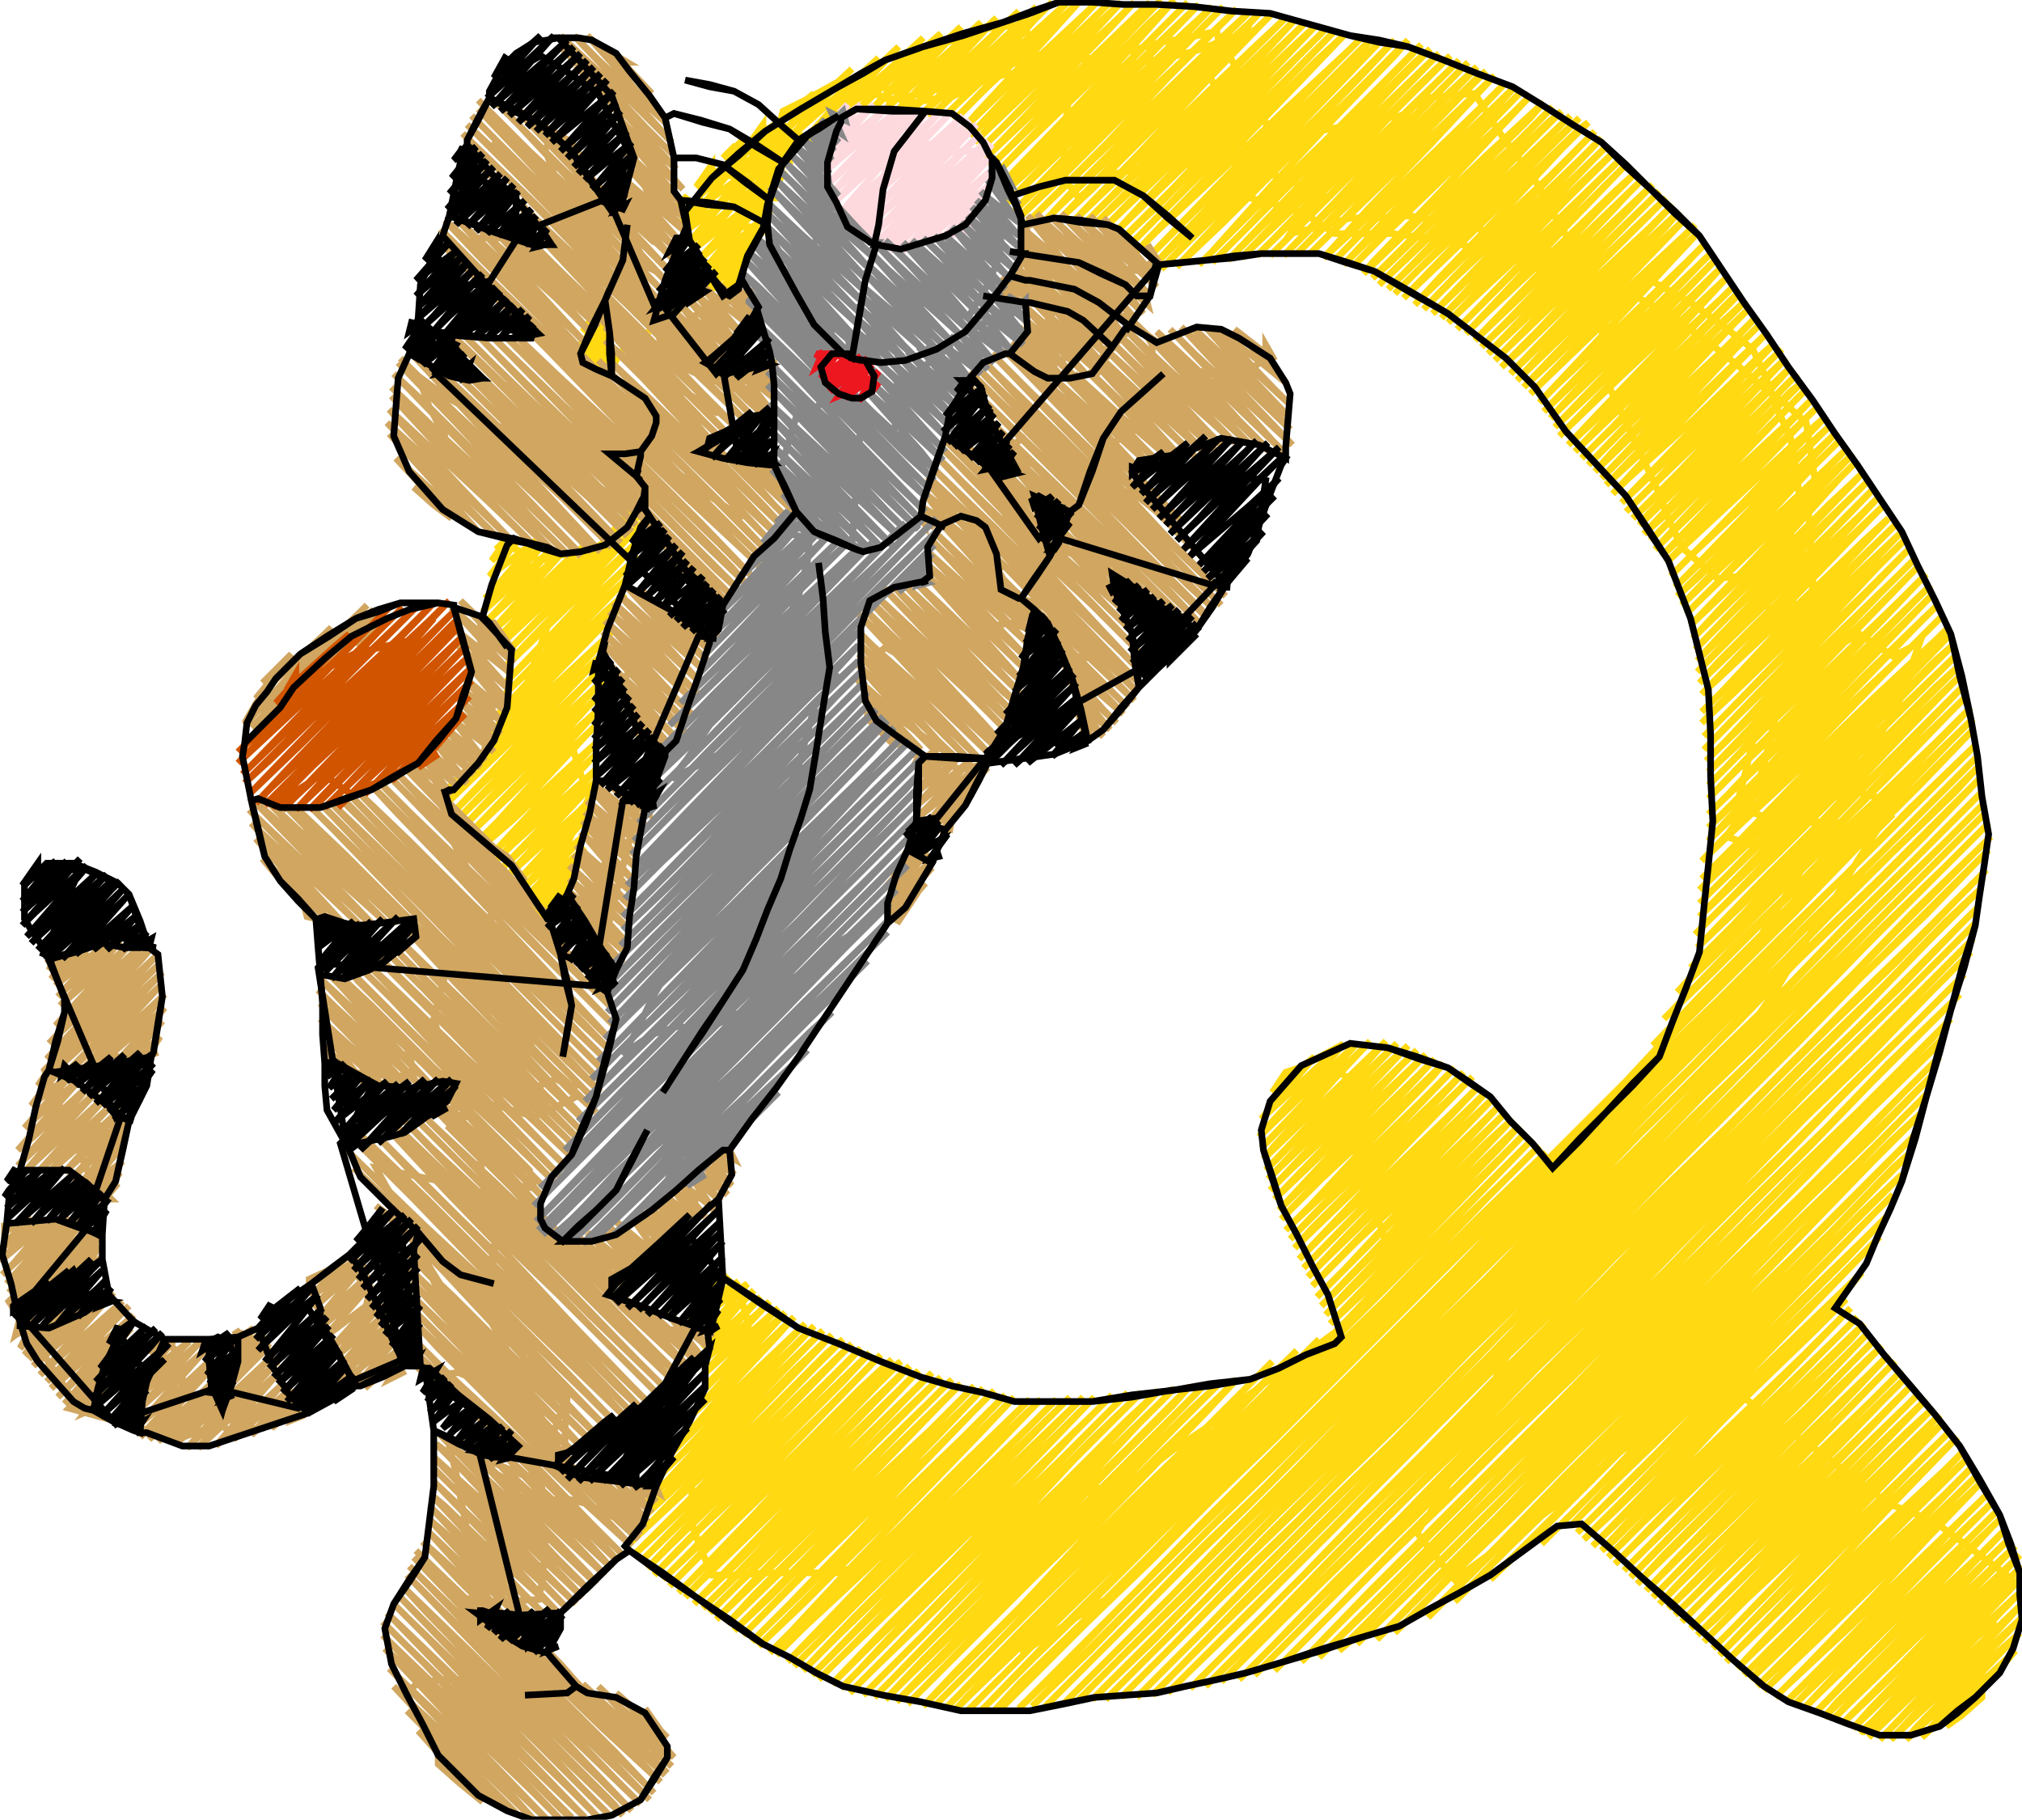
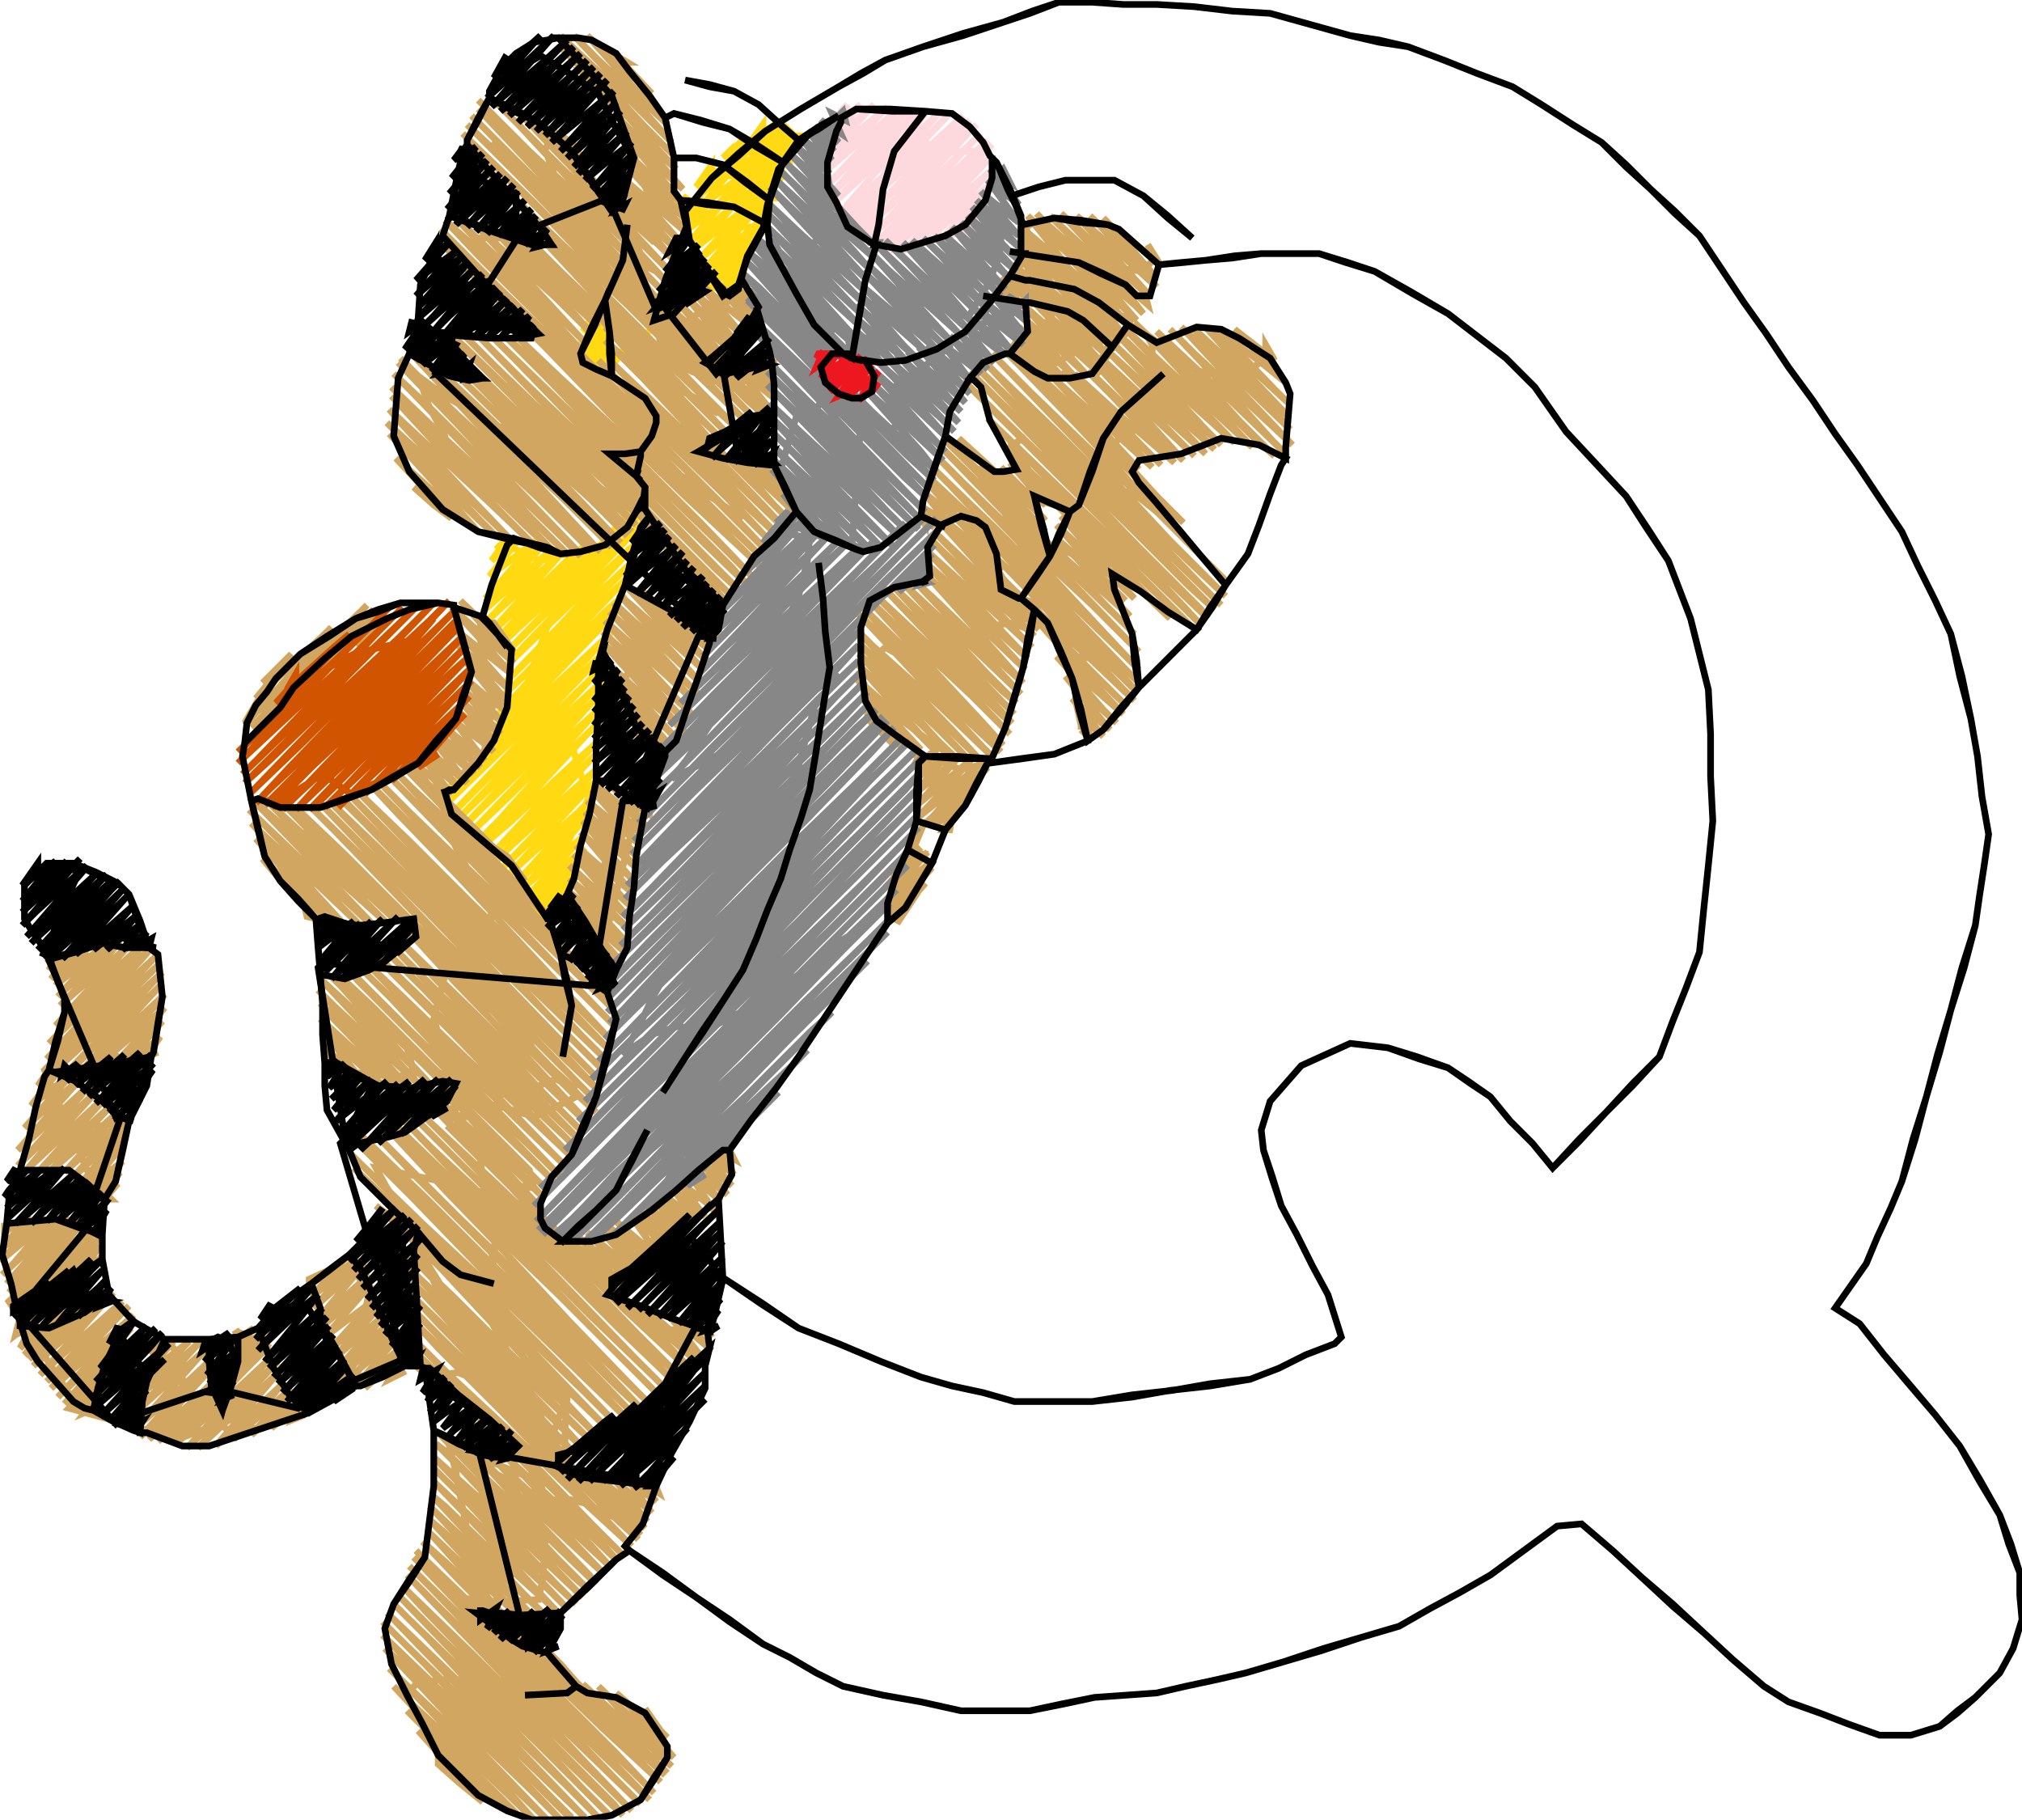
<svg xmlns="http://www.w3.org/2000/svg" version="1.1" width="909" height="818" viewBox="0 0 909 818">
-   <path d="M 839,777 837,779 850,765 863,751 876,736 889,722 902,708 886,696 871,685 860,680 849,676 833,664 817,652 801,641 785,629 778,626 764,626 752,635 740,644 728,653 713,665 699,677 684,688 669,699 654,710 645,699 637,689 648,672 658,656 663,642 669,629 674,615 684,600 693,586 703,571 713,555 724,540 734,524 747,511 760,497 773,484 782,471 790,457 799,444 807,431 816,416 826,402 835,387 844,373 851,366 844,372 832,372 823,369 810,370 800,375 788,380 776,376 783,366 789,357 794,340 798,323 807,310 813,294 814,277 815,261 814,245 813,229 816,216 814,203 812,190 802,181 791,173 781,164 767,153 753,143 744,138 735,133 725,139 713,132 700,126 688,119 672,114 657,110 641,107 626,105 613,105 600,105 588,97 595,88 584,83 573,79 574,69 569,55 560,38 552,24 559,15 548,19 537,23 525,26 513,28 496,32 485,33 475,34 464,33 453,33 441,37 429,43 417,45 406,47 404,41 396,39 397,36 385,45 373,54 368,59 366,62 364,63 373,54 389,42 404,30 409,26 426,19 441,13 451,12 461,11 462,16 464,22 475,34 480,48 478,63 479,81 485,89 497,79 511,76 524,74 537,74 549,74 562,71 574,69 584,64 593,59 612,55 630,52 641,44 652,43 663,42 673,58 681,69 689,79 696,92 703,104 710,116 718,127 725,139 720,148 722,161 723,173 731,190 739,207 745,220 750,233 756,246 764,253 772,260 783,259 791,268 798,277 806,286 813,294 825,291 836,285 851,295 863,289 859,300 856,311 851,320 846,329 840,338 834,347 828,358 823,369 814,384 805,399 795,415 786,430 772,444 758,458 744,472 731,486 717,500 703,514 689,528 676,541 662,555 648,569 634,582 621,596 607,610 593,623 579,637 566,651 552,664 538,678 524,692 511,705 497,719 484,727 472,735 459,743 471,730 482,717 495,704 508,691 521,678 534,665 548,651 561,638 574,625 587,612 600,599 614,585 627,572 623,558 618,544 614,530 609,517 605,505 610,497 605,484 596,477 599,472 584,480 578,482 572,491 591,475 585,482 567,503 579,492 604,469 600,474 573,503 566,511 594,484 610,469 587,495 567,516 579,504 608,476 616,468 600,485 573,515 568,521 594,496 623,468 615,477 588,506 569,526 580,515 609,487 628,469 601,497 574,526 570,530 594,507 623,479 633,470 615,489 588,517 571,535 580,526 609,499 637,472 629,480 602,509 573,539 594,519 623,491 641,474 615,501 588,530 575,544 580,539 609,511 638,483 645,476 630,492 602,521 576,548 594,530 623,503 649,478 644,484 616,513 589,542 578,553 581,550 610,523 639,495 654,480 631,504 603,533 580,557 595,542 624,515 653,487 658,482 645,496 617,525 589,553 582,561 610,534 639,506 662,484 659,487 631,516 604,545 584,566 596,554 625,527 654,499 665,488 646,508 618,537 590,566 586,570 610,546 639,519 668,491 660,500 632,528 604,557 588,574 596,566 625,538 654,510 671,494 646,520 618,549 590,578 610,558 639,531 668,503 674,497 660,512 632,541 605,570 592,583 597,578 625,550 654,522 677,500 674,503 646,532 619,561 594,587 611,570 640,542 668,514 680,503 660,524 633,552 605,581 596,591 598,589 626,562 654,534 683,506 675,515 647,544 619,573 598,595 612,582 640,554 669,526 686,509 661,535 633,564 606,593 600,599 585,610 571,620 556,631 542,642 527,652 513,663 497,668 481,674 465,679 448,685 431,691 414,695 397,699 387,703 377,707 361,707 345,707 332,708 320,708 315,696 311,685 311,667 316,657 321,647 326,632 331,617 337,602 336,593 332,580 326,574 320,580 327,574 319,584 332,576 318,591 325,585 336,577 319,597 317,600 339,580 332,587 316,606 326,598 342,583 319,608 315,613 341,590 346,585 333,599 315,619 326,609 350,588 347,591 320,620 313,628 341,601 353,590 334,611 308,639 327,621 357,592 348,602 321,631 301,654 314,641 343,613 362,595 335,623 308,652 296,664 299,661 328,633 357,605 366,596 349,614 321,643 294,672 291,675 314,652 343,624 370,598 363,605 335,634 307,663 286,685 300,672 329,644 357,616 374,600 350,625 322,654 294,683 282,695 286,691 315,664 344,636 372,608 379,602 364,617 336,646 309,675 285,699 301,684 330,656 358,628 383,604 378,609 350,638 323,666 295,695 288,702 315,676 344,648 373,620 387,606 365,629 337,658 309,686 291,705 301,695 330,667 358,640 387,612 391,608 379,621 351,649 323,678 294,708 315,687 344,660 373,632 396,609 393,612 365,641 337,670 309,699 298,710 301,707 330,680 359,652 387,624 401,611 379,633 351,662 323,690 301,713 315,699 344,671 373,643 401,615 405,612 393,624 365,653 338,682 310,711 305,716 330,691 359,663 387,635 409,614 407,616 379,645 351,673 323,702 308,718 315,711 344,683 373,655 402,627 413,616 394,636 366,665 338,694 312,721 331,703 359,675 388,647 417,619 419,617 408,628 380,657 352,686 325,714 316,723 318,721 345,695 374,667 402,639 423,619 421,621 394,648 366,677 338,706 319,725 330,714 359,686 388,659 417,631 428,620 408,640 380,669 352,697 324,726 322,728 345,706 374,678 402,651 432,622 423,631 395,660 367,689 339,717 327,730 331,726 360,698 389,670 418,643 438,623 436,625 410,652 382,680 354,709 330,733 346,718 374,690 403,662 432,634 442,624 424,643 396,672 368,700 340,729 334,735 360,709 389,681 418,654 447,625 438,634 410,663 383,692 355,721 338,738 347,729 376,701 404,674 433,646 452,627 425,655 397,683 369,712 341,740 361,721 389,693 418,665 447,637 456,628 439,646 411,675 383,704 356,733 346,743 348,741 376,714 405,686 433,658 463,629 454,638 426,667 397,695 369,724 349,744 361,732 390,705 419,677 447,649 468,629 466,631 440,658 412,687 384,716 356,745 354,747 377,725 405,697 434,669 463,641 475,629 454,650 426,679 398,707 370,736 357,749 362,744 390,716 419,688 448,660 476,633 481,628 468,641 440,670 412,699 384,727 361,751 376,736 405,708 433,680 462,652 487,628 482,633 454,662 426,690 398,719 370,748 365,753 390,728 419,700 447,672 476,644 492,628 468,653 440,682 412,710 384,739 368,755 376,747 404,720 433,692 462,664 491,636 500,627 482,645 455,674 427,703 399,731 374,757 391,740 420,712 448,684 477,656 507,626 497,636 469,665 441,694 413,722 386,751 378,759 406,731 434,703 463,675 491,647 513,626 511,628 483,656 456,685 428,714 400,743 382,761 392,751 421,723 449,695 478,667 506,639 521,625 498,649 470,677 442,706 415,735 388,762 407,743 435,715 464,687 492,659 521,631 528,624 512,640 485,669 457,697 429,726 401,755 393,763 421,735 450,707 478,679 507,651 535,623 527,632 499,660 471,689 443,718 415,746 398,764 407,755 436,727 464,699 493,671 521,643 542,622 540,624 513,652 485,681 457,709 429,738 403,765 422,747 450,719 478,691 507,662 535,634 549,621 527,643 499,672 471,701 444,729 416,758 408,766 436,738 464,710 493,682 521,654 550,626 556,620 542,635 514,664 486,693 459,722 431,750 415,767 423,759 451,731 480,703 508,675 537,647 565,619 572,612 557,627 529,656 501,685 473,713 445,742 420,767 437,750 465,722 494,694 522,666 551,638 580,610 583,607 571,619 543,648 515,676 487,705 459,733 431,762 425,768 451,742 479,714 508,686 536,658 565,630 593,602 585,611 557,639 529,668 501,696 472,725 444,753 429,769 436,762 465,734 493,705 522,677 550,649 579,621 607,593 636,565 664,537 689,512 684,517 656,546 628,574 600,602 571,631 543,659 515,688 487,716 459,745 435,769 451,753 479,725 508,697 536,669 565,641 593,613 622,585 650,556 679,528 692,515 670,537 642,566 614,594 586,623 558,651 529,679 501,708 473,736 445,765 441,769 465,745 494,717 522,689 551,661 579,633 607,605 636,576 664,548 693,520 695,518 684,529 656,557 628,586 600,614 572,643 544,671 516,700 488,728 459,756 447,769 456,761 484,732 512,704 541,676 569,648 597,619 626,591 654,563 682,535 703,514 689,528 675,542 661,556 647,570 632,585 618,599 604,613 590,627 576,641 562,655 548,669 534,683 520,697 505,712 491,726 477,740 463,754 449,768 457,760 486,731 514,703 542,675 571,646 599,618 627,590 655,562 684,533 703,514 716,501 729,488 742,475 755,462 768,449 781,435 793,422 806,409 819,396 832,383 845,370 858,357 846,359 835,356 822,359 811,364 799,369 787,365 779,368 784,350 788,333 797,320 803,303 805,286 806,270 805,253 805,237 809,223 807,210 805,197 799,184 794,170 788,157 774,146 760,136 751,131 742,126 733,131 720,125 708,118 695,112 680,107 665,103 649,100 634,97 620,98 607,98 593,102 580,105 586,96 574,92 562,89 563,80 559,64 551,47 543,33 549,24 547,14 534,17 522,19 504,24 493,26 482,27 470,28 458,28 446,31 435,37 422,40 410,43 400,45 393,42 394,40 386,40 385,42 382,40 378,38 380,35 371,40 362,45 352,50 351,54 366,42 364,45 353,59 357,55 383,31 378,36 355,62 372,47 395,26 393,28 366,58 360,64 386,38 404,21 379,48 376,52 401,30 415,17 394,40 386,49 415,22 423,15 408,32 392,49 401,41 432,12 422,23 397,50 416,33 441,10 437,15 409,44 401,52 430,25 448,8 423,35 407,52 416,44 445,17 458,5 437,27 413,53 430,37 460,9 466,3 451,18 424,47 418,53 444,28 473,1 465,9 438,39 425,52 430,47 459,20 480,1 478,3 452,30 429,54 444,39 473,12 485,1 466,22 439,51 433,58 460,32 489,5 493,1 481,14 453,43 436,61 446,52 475,24 499,1 495,5 467,34 438,64 459,44 488,16 504,1 481,26 453,55 441,67 445,63 474,35 503,8 510,1 495,17 467,46 443,71 460,55 489,28 517,1 509,9 482,37 454,66 445,75 447,73 474,47 503,19 522,0 495,28 468,57 447,79 460,66 489,38 517,10 528,0 510,20 483,49 455,78 450,84 476,59 504,31 534,1 524,11 496,40 469,69 451,87 461,78 490,50 518,22 539,2 537,4 511,31 483,60 453,91 475,70 504,42 533,14 545,3 525,24 497,52 469,81 456,95 461,90 490,62 519,34 547,6 550,3 539,14 511,43 483,72 458,98 476,81 504,53 533,26 556,4 553,7 525,35 498,64 470,92 462,100 490,73 519,46 548,18 562,5 540,27 512,56 484,84 470,99 476,93 505,65 533,37 562,10 566,6 554,19 526,47 498,76 477,98 491,85 519,57 548,29 571,7 568,10 540,39 513,68 483,99 505,78 534,50 563,22 578,8 555,31 527,60 499,89 488,100 491,97 520,69 548,42 577,14 582,9 569,23 541,51 513,80 493,100 505,89 534,61 563,33 586,11 583,14 555,43 527,71 497,102 519,81 548,53 577,25 591,12 569,35 541,63 513,92 501,105 505,101 534,73 563,45 592,17 596,13 583,26 555,55 528,84 504,108 520,93 548,65 577,37 600,14 597,17 569,46 542,75 514,104 508,110 534,84 563,56 591,28 605,15 583,38 556,66 528,95 511,113 520,104 549,77 578,49 607,22 612,17 599,30 571,59 543,88 516,116 535,97 564,69 593,41 617,17 613,22 585,50 557,79 529,108 519,119 521,117 550,89 578,60 607,32 621,18 599,41 571,70 543,99 522,121 535,108 564,80 593,52 621,24 627,18 613,33 585,62 557,90 529,120 550,100 578,72 607,44 633,18 627,25 599,54 572,83 545,113 539,119 565,93 594,65 622,37 639,20 614,46 586,75 559,104 545,118 551,112 579,84 608,56 636,28 643,22 628,37 601,66 573,95 552,117 565,104 594,76 622,48 647,24 642,29 614,58 587,86 558,116 579,96 608,68 636,40 652,25 628,49 601,78 573,107 565,115 593,88 622,60 651,32 656,27 642,41 615,70 587,99 571,115 579,107 607,79 636,52 660,28 656,32 628,61 601,90 577,115 593,99 622,71 650,43 664,30 642,53 614,82 587,110 583,114 607,91 636,63 664,35 668,32 656,44 628,73 601,102 589,114 592,111 621,83 650,55 672,34 670,36 643,65 615,94 595,116 608,104 637,76 666,48 677,37 658,57 630,86 602,115 600,117 622,95 651,68 681,39 672,49 644,77 616,106 604,119 608,115 637,87 666,59 684,41 658,68 630,97 608,120 622,106 651,78 680,51 688,43 672,60 645,89 617,118 613,123 638,99 667,71 694,46 688,53 660,81 632,110 617,125 624,119 653,91 682,64 698,48 674,73 646,102 620,128 638,111 667,83 696,55 702,50 688,64 660,93 632,122 624,130 626,128 653,102 682,75 706,52 702,56 674,84 646,113 627,132 638,121 667,94 696,66 710,53 688,75 660,104 631,134 652,114 681,86 710,58 714,55 702,67 675,96 647,125 636,137 639,134 668,106 697,79 717,59 715,61 689,88 661,117 640,139 653,126 682,99 711,71 720,62 703,80 675,109 647,138 644,141 668,118 697,90 723,65 717,71 689,100 661,129 648,143 653,138 682,110 711,82 726,68 703,91 675,120 651,145 668,129 697,102 726,74 729,71 717,83 690,112 662,141 655,148 682,121 711,94 732,73 730,75 703,103 676,132 659,150 668,141 697,114 726,86 736,77 718,95 691,124 663,153 683,134 712,106 739,80 732,87 705,116 677,145 666,156 669,153 698,126 727,98 743,83 719,108 691,136 669,159 684,145 713,118 742,90 746,86 733,99 705,128 677,157 672,162 698,137 727,110 749,89 747,91 719,119 692,148 675,165 684,157 713,129 742,102 752,92 734,111 706,140 679,168 699,149 727,121 755,95 748,103 720,131 692,160 682,171 684,169 713,141 742,113 758,98 734,123 706,152 685,174 699,161 728,133 757,106 762,101 749,115 721,143 693,172 688,177 713,153 742,125 764,104 762,106 735,135 708,164 692,181 700,173 729,146 758,118 767,109 750,127 722,156 694,185 715,165 744,138 770,113 764,119 736,148 708,176 697,188 700,185 729,157 758,130 772,116 750,139 722,168 699,192 715,177 744,149 774,120 765,130 737,159 709,188 701,196 703,194 730,168 759,141 777,124 752,151 724,180 705,200 717,189 745,161 774,134 780,128 766,142 738,171 711,200 708,203 731,181 760,153 782,131 780,134 752,163 725,192 711,206 717,200 746,173 774,145 785,135 766,154 739,183 714,209 731,192 760,164 787,138 780,145 753,174 725,203 717,212 719,210 746,184 775,157 790,142 767,166 739,195 720,215 731,204 760,176 789,148 792,145 780,157 753,186 725,215 722,218 746,196 775,168 795,149 793,151 767,178 739,207 725,222 731,216 761,189 790,161 798,154 782,171 754,200 729,226 747,209 776,181 801,157 796,162 768,191 741,220 731,230 733,228 761,201 790,173 803,161 782,183 755,212 734,233 747,221 776,193 805,165 797,174 769,203 741,231 737,236 762,212 791,185 808,168 783,194 755,223 739,240 748,232 777,204 805,176 810,172 797,185 770,214 742,243 762,223 791,196 812,175 810,177 783,205 756,234 744,247 748,243 777,215 806,188 815,179 798,197 770,226 747,250 763,235 792,207 817,183 812,188 784,217 756,246 749,253 777,227 806,200 821,187 799,210 771,239 751,259 763,247 792,220 823,191 813,201 786,230 758,259 753,264 778,240 807,212 826,194 800,221 772,250 754,268 764,259 793,231 822,203 828,197 813,212 786,241 756,272 778,251 807,224 831,201 827,205 799,233 772,262 758,276 763,271 792,243 821,215 833,204 813,225 786,254 760,281 779,263 807,235 834,208 827,215 800,245 773,274 761,287 765,283 794,255 822,227 837,213 814,237 787,266 762,292 779,275 808,247 837,219 840,216 828,228 801,257 773,286 763,297 765,295 794,267 823,239 842,220 815,248 787,277 763,302 779,286 808,258 837,231 844,224 829,240 801,269 773,297 764,307 766,305 794,278 823,250 846,228 843,231 815,260 787,289 765,312 780,298 809,271 838,243 849,233 830,253 802,281 775,310 765,320 767,318 795,291 824,263 852,236 844,244 816,273 788,301 765,325 781,310 810,282 838,255 854,240 831,264 803,293 775,322 766,331 768,329 795,302 824,274 853,246 856,243 844,255 817,284 789,313 766,337 781,322 810,294 839,266 858,247 831,275 803,304 776,333 767,342 769,340 796,314 825,286 854,258 861,251 845,267 817,296 789,325 768,347 782,334 810,306 839,278 863,254 859,258 831,287 803,316 776,345 768,353 796,325 825,298 854,270 866,258 846,279 818,308 790,336 768,359 782,345 811,318 840,290 868,263 860,271 832,300 804,328 777,357 768,366 770,364 797,338 825,310 854,282 869,267 846,291 818,320 791,349 768,372 783,358 812,330 840,302 871,272 861,282 833,311 805,340 777,368 768,378 770,376 798,349 827,321 856,294 873,277 847,303 819,332 791,360 765,387 784,369 813,342 842,314 871,287 876,282 863,295 835,324 807,352 779,381 765,395 770,390 799,362 827,334 856,306 877,285 875,287 848,315 820,343 792,372 764,400 784,381 813,353 842,325 870,297 879,289 862,306 834,335 806,363 778,392 764,406 770,400 799,372 828,345 856,317 880,294 876,298 848,326 820,355 792,383 764,412 784,393 813,365 842,337 870,309 881,299 862,318 834,347 806,375 778,404 762,420 770,412 799,384 827,356 856,328 882,303 876,309 848,338 821,367 793,395 763,426 785,405 813,377 842,349 870,321 883,308 862,330 834,358 806,387 779,416 760,435 771,425 799,397 828,369 856,340 884,313 876,321 848,350 820,378 792,407 764,435 754,446 756,444 785,416 813,388 842,361 871,333 886,318 863,342 835,370 807,399 778,427 750,456 748,458 771,436 799,408 828,380 857,352 887,323 877,333 849,362 821,390 793,419 765,447 743,470 757,456 786,428 814,400 843,372 871,344 887,328 863,353 835,381 807,410 795,422 779,438 751,466 722,495 694,523 666,551 638,580 609,608 581,636 553,665 525,693 496,721 468,750 450,768 460,758 488,730 517,702 545,674 574,646 602,618 631,589 659,561 688,533 716,505 744,477 773,449 801,421 830,393 858,364 888,335 878,345 850,373 822,401 794,430 766,458 737,487 709,515 681,543 653,572 625,600 597,628 568,657 540,685 512,714 484,742 458,768 476,751 504,722 532,694 561,666 589,638 618,610 646,581 674,553 703,525 731,497 759,469 788,440 816,412 845,384 873,356 889,340 864,365 836,393 808,421 780,450 752,478 723,506 695,535 667,563 639,591 610,620 582,648 554,677 526,705 498,733 469,762 464,767 490,742 518,713 546,685 575,657 603,629 631,601 660,573 688,544 717,516 745,488 773,460 802,432 830,403 859,375 889,345 879,356 850,384 822,412 794,441 766,469 738,497 709,526 681,554 653,583 625,611 597,639 569,668 540,696 512,725 484,753 470,767 476,761 504,733 532,705 561,677 589,649 618,620 646,592 674,564 703,536 731,508 760,480 788,451 816,423 845,395 873,367 890,350 865,376 837,404 808,432 780,461 752,489 724,518 696,546 668,575 639,603 611,631 583,660 555,688 527,717 499,745 478,766 490,754 519,725 547,697 576,669 604,641 632,613 661,585 689,556 718,528 746,500 774,472 803,444 831,415 860,387 888,359 891,356 879,368 851,396 823,424 795,453 767,481 738,509 710,538 682,566 654,594 625,623 597,651 569,680 541,708 513,736 484,765 504,745 533,717 561,689 589,661 618,632 646,604 675,576 703,548 732,520 760,492 788,464 817,435 845,407 874,379 892,361 865,388 837,416 809,445 781,473 752,501 724,530 696,558 668,586 639,615 611,643 583,671 555,700 527,728 498,757 491,764 519,737 547,708 575,680 604,652 632,624 660,596 689,568 717,539 746,511 774,483 802,455 831,427 859,399 888,370 893,365 879,379 851,407 823,436 795,464 766,492 738,521 710,549 682,578 654,606 626,634 597,663 569,691 541,720 513,748 497,764 505,756 533,728 561,700 590,672 618,644 647,616 675,587 703,559 732,531 760,503 789,475 817,446 845,418 874,390 894,370 892,372 865,399 837,427 809,456 781,484 753,513 724,541 696,569 668,598 640,626 612,654 584,683 555,711 527,740 504,763 519,748 547,720 576,692 604,664 633,636 661,607 690,579 718,551 747,523 775,495 803,467 832,439 860,410 889,382 895,376 880,391 852,419 824,448 796,476 767,505 739,533 711,561 683,590 655,618 627,647 598,675 570,703 542,732 514,760 511,763 534,740 562,712 590,684 619,656 647,628 675,599 704,571 732,543 761,515 789,487 817,458 846,430 874,402 894,382 892,384 866,411 837,439 809,468 781,496 753,524 725,553 697,581 669,610 641,638 612,667 584,695 556,723 528,752 518,762 520,760 548,732 577,704 605,676 633,648 662,620 690,592 719,563 747,535 776,507 804,479 832,451 861,423 889,395 893,391 881,403 853,432 824,460 796,488 768,517 740,545 712,573 683,602 655,630 627,658 599,687 571,715 542,744 525,761 534,752 563,724 591,696 619,668 648,639 676,611 705,583 733,555 762,527 790,499 818,471 847,443 875,414 891,399 867,423 839,452 811,480 783,509 755,537 726,565 698,594 670,622 642,651 614,679 586,708 558,736 535,759 549,745 578,716 606,688 635,660 663,632 692,604 720,576 748,547 777,519 805,491 834,463 862,435 889,408 882,415 854,444 825,472 797,501 769,529 741,557 713,586 685,614 656,643 628,671 600,699 572,728 542,758 564,737 592,708 620,680 649,652 677,624 706,596 734,568 762,539 791,511 819,483 848,455 876,427 888,415 867,436 839,464 811,492 783,521 755,549 726,578 698,606 670,634 642,663 614,691 585,719 557,748 549,756 551,754 577,728 606,700 634,672 663,644 691,615 720,587 748,559 777,531 805,503 834,475 862,447 887,422 882,427 854,456 826,484 797,512 769,541 741,569 713,598 685,626 657,654 629,683 600,711 572,740 557,755 564,748 592,720 621,692 649,663 678,635 706,607 734,579 763,551 791,522 819,494 848,466 876,438 886,428 868,446 840,475 811,503 783,532 755,560 727,589 699,617 671,645 642,674 614,702 586,731 564,753 578,739 606,711 635,683 663,655 692,627 720,599 749,571 777,542 806,514 834,486 863,458 883,438 881,440 854,467 826,495 798,524 770,552 742,581 714,609 685,638 657,666 629,694 601,723 573,751 593,731 621,703 650,675 678,647 707,619 735,591 764,563 792,535 821,507 849,478 878,450 881,447 869,459 841,487 813,516 785,544 757,573 729,601 701,630 673,658 644,687 616,715 588,744 585,747 608,724 637,696 665,668 694,640 722,611 750,583 779,555 807,527 836,499 864,471 877,458 856,480 827,508 799,536 771,565 743,593 715,622 687,650 659,679 631,707 602,736 593,745 595,743 623,716 651,688 679,659 708,631 736,603 764,575 793,547 821,518 850,490 874,466 870,471 841,499 813,528 785,556 757,585 729,613 701,641 673,670 645,698 617,727 602,742 609,736 637,707 665,679 694,651 722,623 751,595 779,567 808,539 836,511 865,482 872,475 856,491 828,520 800,548 771,576 743,605 715,633 687,662 659,690 631,718 610,739 622,727 651,699 679,671 708,643 736,614 764,586 793,558 821,530 850,502 869,483 842,511 813,539 785,568 757,596 729,625 701,653 673,682 645,710 619,737 637,719 665,691 694,663 722,635 750,607 779,578 807,550 836,522 866,492 856,502 828,531 800,559 772,588 743,616 715,645 687,673 659,701 631,730 627,734 651,710 680,682 708,654 737,626 765,598 794,570 822,541 850,513 864,500 842,522 814,551 786,580 758,608 730,637 702,665 674,694 646,722 642,727 666,703 695,675 723,646 752,618 780,590 809,562 837,534 861,510 857,514 829,543 801,571 773,600 744,628 716,657 688,685 660,714 654,720 680,694 709,666 737,638 766,610 794,582 823,554 851,525 859,518 843,534 815,563 787,591 759,620 731,648 703,677 675,705 670,710 695,686 723,658 752,629 780,601 809,573 837,545 855,528 829,554 801,583 773,612 745,640 718,669 693,694 709,678 738,649 766,621 795,593 823,565 851,537 843,545 815,574 787,603 759,631 731,660 706,686 723,669 752,641 781,613 809,585 838,557 848,547 830,566 802,594 774,623 746,652 718,680 709,689 711,687 738,661 766,633 795,605 824,577 845,556 843,558 816,586 788,615 760,643 732,672 712,692 724,681 753,653 782,625 810,598 837,572 831,579 802,607 774,636 746,664 718,693 716,695 739,673 767,645 796,617 825,589 830,584 816,598 787,626 773,640 760,654 732,684 720,697 725,693 753,665 782,637 811,609 832,588 830,590 803,618 775,647 747,675 723,700 739,684 768,657 797,629 826,601 835,592 817,610 789,639 761,667 733,696 726,703 754,676 782,649 811,621 838,595 832,602 804,630 776,659 748,688 730,706 740,696 769,668 797,640 826,613 840,599 818,622 790,650 762,679 733,709 754,688 783,660 812,633 840,605 843,602 832,613 804,642 776,671 748,699 736,712 740,708 769,680 797,652 826,624 846,605 818,634 790,663 763,691 740,715 755,700 784,673 812,645 841,617 849,609 833,626 805,655 777,683 749,712 743,718 769,692 798,664 827,637 852,612 847,617 819,646 791,675 763,703 746,721 755,712 784,684 813,657 842,629 855,616 833,638 805,667 777,695 750,723 770,704 798,676 827,648 857,619 847,629 819,658 791,686 764,715 753,726 756,723 784,696 813,668 842,640 860,622 834,649 806,678 778,707 756,729 770,715 799,688 828,660 857,632 863,626 848,641 820,670 792,699 765,727 760,732 785,708 814,680 842,652 866,629 862,633 835,661 807,690 779,719 763,735 771,728 800,700 828,672 857,644 869,633 849,653 821,682 793,710 766,738 785,719 814,692 843,664 872,636 864,645 836,673 808,702 780,731 770,741 772,739 800,711 829,683 857,655 874,639 849,665 822,693 794,722 773,744 786,731 815,703 844,675 872,648 877,643 864,656 836,685 808,714 780,743 776,747 801,723 829,695 858,667 880,646 878,648 850,677 823,706 795,735 781,750 787,744 816,716 845,688 874,661 883,652 866,670 838,698 810,727 784,753 802,736 831,708 859,680 885,655 879,661 851,689 823,718 795,746 787,755 789,753 816,727 845,699 874,672 887,659 866,681 838,709 810,738 790,758 802,747 831,719 860,691 889,663 880,672 852,701 824,729 796,757 793,760 816,738 845,710 874,682 890,667 866,692 839,721 811,750 798,763 803,758 832,731 861,703 890,675 893,672 881,684 854,713 826,742 803,765 818,751 847,723 875,695 895,676 867,704 839,733 811,762 807,766 832,742 861,715 890,687 897,680 881,696 853,725 825,753 811,768 817,762 846,734 875,706 899,683 895,687 868,716 840,745 816,770 832,754 861,726 890,699 902,687 882,708 854,737 826,765 820,772 847,746 876,718 904,691 896,699 868,728 840,756 824,773 832,765 861,737 890,710 906,695 883,719 855,748 828,775 847,757 876,729 905,702 908,699 897,711 869,739 841,768 833,777 835,775 862,749 891,721 909,704 883,731 856,760 837,779 852,767 867,754 881,742 896,730 894,745 890,755 891,760 891,763 882,771 875,776 900,749 906,742 890,757 864,781 880,763 908,734 899,742 870,770 857,782 861,777 889,748 909,727 907,729 879,755 850,782 869,762 897,734 909,721 887,742 858,769 845,782 850,777 877,748 905,719 909,715 896,727 867,755 840,781 858,763 885,734 909,709 904,713 876,741 847,769 836,779 838,777 836,779" fill="none" stroke="#ffd911" stroke-width="3" />
  <path d="M 242,407 241,410 249,393 257,375 265,358 261,348 258,338 252,337 245,336 237,327 230,327 224,330 229,325 226,323 237,307 242,293 247,279 253,269 258,260 263,252 270,246 270,245 278,237 285,230 286,227 278,236 270,245 260,248 250,250 243,252 232,247 226,244 223,247 228,242 221,252 234,242 232,244 220,259 228,253 241,243 222,265 218,269 243,246 245,244 235,255 217,275 228,265 249,246 247,248 222,276 217,281 243,257 254,247 236,267 219,286 229,277 258,249 262,246 250,259 222,289 243,269 268,245 263,250 236,279 224,291 228,287 257,260 286,233 291,228 278,241 250,270 227,294 242,279 271,252 292,232 290,234 264,261 236,290 227,300 229,298 257,271 286,244 289,241 278,253 251,282 226,308 243,291 272,264 287,250 264,273 237,302 225,314 228,311 257,283 284,258 278,264 250,293 224,321 243,303 272,275 281,267 264,285 236,313 219,331 228,322 257,294 277,275 249,304 222,333 200,356 214,342 243,314 272,287 275,284 264,296 236,324 208,353 200,362 202,360 229,334 258,306 274,291 250,316 223,345 202,367 215,354 244,326 272,299 264,307 237,336 209,365 204,370 229,346 258,318 271,306 251,327 223,356 207,373 215,365 244,337 270,312 264,318 237,348 210,376 230,357 258,329 269,319 251,339 224,369 214,379 216,377 244,349 268,326 264,330 237,359 216,381 230,369 259,342 268,334 252,351 224,381 220,385 245,361 268,339 265,342 238,371 222,388 230,380 260,353 269,345 252,363 225,391 245,372 269,350 265,354 238,383 228,394 230,392 260,365 268,357 252,375 231,398 246,384 266,365 264,367 239,395 233,401 261,377 265,373 253,386 236,404 246,396 263,381 238,407 261,388 253,397 241,410 252,407 251,412 253,411 247,414 258,401 256,403 243,412 247,408 259,394 240,409 242,407 240,409" fill="none" stroke="#ffd911" stroke-width="3" />
  <path d="M 351,70 349,72 358,61 355,61 350,59 347,59 343,59 343,56 338,63 351,54 339,68 344,64 354,56 342,70 356,58 351,65 345,72 358,60 349,72 355,71 355,74 353,73 359,65 348,72 350,70 348,72 343,86 341,88 352,72 343,70 336,68 330,66 325,71 334,63 326,75 340,63 338,65 328,79 332,76 344,66 330,81 347,68 339,77 334,84 351,69 337,87 347,78 353,73 341,88 347,83 348,89 345,89 353,77 343,84 340,87 342,85 340,87 337,93 336,96 341,84 329,79 323,79 320,76 320,74 313,84 327,74 325,76 313,89 319,84 330,75 316,92 335,78 327,87 322,93 338,80 327,94 334,89 341,83 331,95 345,85 336,96 345,96 347,95 341,98 347,91 338,97 346,87 335,96 337,94 335,96 322,127 320,129 331,116 341,104 338,102 332,102 322,100 312,94 309,93 307,91 306,91 309,88 305,95 315,88 306,100 320,90 318,92 307,105 312,101 325,91 309,110 328,94 330,92 320,104 310,114 312,112 336,93 334,95 313,118 327,106 340,94 321,116 315,123 343,98 335,107 317,126 328,117 343,104 320,129 329,131 332,131 327,132 335,123 323,131 338,114 333,118 319,129 321,127 319,129 270,165 269,168 275,157 271,153 269,148 268,145 267,143 266,142 264,143 268,140 262,149 273,141 265,150 260,156 273,146 260,162 274,150 265,161 262,165 275,154 265,167 276,158 269,168 272,167 276,169 273,169 277,162 268,167 270,165 268,167" fill="none" stroke="#ffd911" stroke-width="3" />
  <path d="M 318,268 320,270 307,255 295,241 288,232 276,220 264,208 252,196 240,184 228,172 241,183 250,190 259,197 275,200 290,202 285,197 299,209 308,215 316,221 325,227 334,233 331,229 328,219 321,209 313,200 306,185 296,175 287,166 282,156 271,144 259,132 247,120 235,108 225,107 215,107 219,116 209,107 200,99 209,107 238,135 261,157 247,142 219,113 203,96 229,121 258,149 263,154 239,128 212,99 220,107 250,134 266,150 259,142 231,113 220,101 241,121 269,147 251,128 228,104 232,107 261,135 271,144 269,142 285,152 296,159 298,160 311,167 321,171 331,175 320,164 310,153 299,142 289,130 276,116 263,103 256,90 249,78 245,67 248,63 262,77 275,90 261,77 248,63 234,50 243,58 271,86 275,90 264,78 253,67 242,55 257,64 263,73 242,55 239,52 250,64 275,90 261,76 248,63 245,67 249,78 256,90 263,103 276,117 289,130 299,142 310,153 320,164 331,175 321,171 311,167 298,160 296,159 285,152 269,142 278,152 287,161 282,156 293,168 304,180 314,192 325,204 328,207 338,211 343,212 348,209 351,210 349,210 353,214 341,206 349,215 358,226 356,224 335,205 337,207 360,233 342,216 328,204 348,227 357,236 349,228 325,204 316,194 307,183 298,173 304,177 297,171 311,178 323,186 316,178 309,171 303,162 297,154 294,144 291,134 301,144 311,155 321,165 333,177 331,174 336,170 343,163 348,163 349,167 341,163 349,174 336,164 338,166 348,179 343,175 331,165 347,185 327,168 324,166 335,177 345,188 336,180 321,165 309,152 296,139 284,127 271,114 259,101 247,88 234,76 222,63 235,76 247,88 260,101 272,113 285,126 297,138 303,144 307,146 323,134 327,135 333,137 338,135 337,130 340,136 330,129 337,139 340,143 321,126 324,129 339,148 329,140 313,126 335,152 314,133 310,129 321,142 332,155 328,152 307,132 309,134 329,158 313,144 304,135 320,154 326,161 301,138 307,144 323,163 314,155 297,138 289,126 281,115 291,120 285,108 282,98 292,107 292,101 292,88 290,84 286,73 283,62 278,51 270,42 262,33 265,34 272,36 280,38 284,34 281,28 282,28 277,25 293,42 284,34 264,16 290,45 300,56 298,54 269,27 258,16 277,36 302,64 284,46 255,19 252,16 263,28 290,57 302,69 298,65 269,38 251,20 277,47 304,76 283,58 276,51 291,67 307,85 298,77 279,59 304,88 308,93 282,69 280,67 290,79 309,99 297,89 282,75 304,99 309,105 281,81 290,91 307,110 297,100 280,85 303,111 306,114 282,92 277,88 290,102 304,118 297,111 268,84 239,56 231,48 247,65 275,94 302,123 282,103 253,76 225,48 221,44 233,56 260,85 288,114 300,127 296,123 267,95 238,68 215,45 218,48 246,77 274,106 298,131 282,115 253,87 225,59 215,49 233,68 260,97 288,126 297,136 295,134 267,107 239,79 212,52 219,59 247,88 274,117 302,146 321,165 310,154 282,126 278,121 254,98 225,70 210,56 233,79 261,108 289,137 317,165 341,190 325,174 296,146 267,118 239,90 210,62 208,60 219,71 247,99 275,128 303,156 331,185 338,192 310,165 282,137 253,110 224,82 210,68 232,91 260,120 288,148 316,177 334,195 324,186 295,158 267,130 242,106 247,111 274,140 302,169 329,197 310,178 281,150 252,122 237,107 260,131 288,160 316,189 326,199 324,197 295,169 272,147 275,150 302,180 325,204 309,189 281,161 272,153 289,170 316,199 344,228 355,240 352,237 323,209 294,181 274,162 276,164 302,191 330,220 352,243 337,229 309,201 280,173 269,162 288,182 316,211 343,240 350,247 323,220 294,192 266,164 238,136 209,108 200,99 217,117 245,145 273,174 301,203 329,231 347,250 337,240 309,212 280,184 252,156 223,128 198,103 203,108 231,137 259,166 287,194 315,223 344,252 323,232 295,204 266,176 238,148 209,120 199,110 218,129 246,157 274,186 302,214 330,243 343,256 338,251 309,224 280,196 251,169 231,150 259,178 287,207 315,235 339,260 323,244 294,216 265,188 237,160 226,150 245,169 273,198 301,227 329,255 336,263 308,236 280,208 251,180 222,152 220,150 231,161 259,190 286,218 314,247 333,266 322,256 294,228 265,200 236,172 214,150 217,153 244,181 272,210 300,239 330,269 308,248 280,220 251,192 222,164 205,147 231,173 259,201 287,230 315,258 328,272 315,259 301,245 288,232 278,225 268,218 275,229 265,222 261,217 252,212 243,205 234,197 223,191 212,185 200,178 188,169 193,183 200,196 198,208 200,215 204,221 203,227 203,231 194,225 186,219 195,227 203,233 178,206 186,213 215,239 197,219 175,195 178,198 207,226 223,241 216,234 188,205 174,190 198,212 227,240 229,242 207,219 180,190 175,184 190,198 219,225 240,245 228,233 200,204 176,178 181,183 210,211 239,239 249,248 247,246 220,218 192,190 176,174 201,198 230,225 256,250 239,233 212,204 184,175 177,168 193,183 221,211 250,239 261,250 259,247 231,218 204,189 179,163 185,169 213,197 242,224 266,248 251,232 222,204 194,175 180,161 203,184 232,211 261,239 270,248 268,246 242,218 214,190 186,160 195,169 224,197 253,224 275,246 262,232 234,204 206,175 195,164 215,183 244,211 273,238 279,244 254,218 226,189 205,168 207,170 235,197 265,224 282,241 273,232 245,204 217,175 209,167 226,183 255,211 284,239 264,219 236,191 208,162 197,151 217,170 246,198 275,226 286,236 284,234 256,205 228,176 200,148 209,156 238,184 267,212 288,232 301,245 315,259 328,272 315,259 301,245 288,232 296,241 324,269 327,272 303,251 299,248 311,260 320,270 306,257 315,265 321,271 319,269 321,271" fill="none" stroke="#d0a660" stroke-width="3" />
  <path d="M 486,326 486,328 486,326 484,317 483,306 482,296 473,286 464,276 454,266 454,268 464,276 477,290 483,295 491,296 497,300 485,287 473,274 461,260 449,247 437,234 435,232 422,234 419,234 416,235 416,236 414,233 420,237 413,227 423,233 427,236 415,221 432,235 425,226 416,216 437,234 451,248 464,261 458,242 453,233 448,224 441,214 451,224 462,235 472,245 482,249 484,250 487,249 491,251 496,255 510,263 499,252 488,240 477,229 472,224 474,227 467,225 465,222 462,222 453,217 444,213 438,210 448,221 459,231 469,242 458,231 446,219 435,208 424,197 433,205 462,232 470,239 444,211 431,197 454,218 470,234 463,226 450,210 460,220 470,227 454,208 461,214 477,229 467,219 461,209 455,200 460,197 465,203 479,210 494,218 510,222 520,230 525,231 520,223 510,212 500,201 503,197 513,192 513,184 515,174 518,164 518,155 515,150 529,160 536,166 548,169 556,170 568,162 569,159 569,155 573,162 555,148 560,153 578,172 567,163 547,148 573,175 579,181 552,156 542,147 559,166 579,187 566,175 536,147 545,157 573,185 580,193 552,166 531,147 533,149 559,177 581,200 566,186 537,159 526,148 545,168 572,198 578,204 551,178 520,149 530,159 557,189 573,205 565,198 536,170 510,145 516,151 543,180 563,201 551,190 521,162 505,147 529,172 555,199 536,182 507,154 502,150 515,164 542,193 549,200 521,174 499,153 501,155 529,184 546,202 536,193 507,166 496,156 515,175 542,204 521,185 494,160 500,167 528,196 537,205 535,203 507,177 492,163 514,187 532,207 521,197 492,169 489,167 500,178 528,208 506,189 483,168 485,171 513,200 522,209 520,207 492,181 477,167 499,190 518,210 507,200 477,173 469,165 485,182 512,211 492,192 463,165 457,159 471,174 490,194 499,202 527,230 532,235 507,211 478,183 451,157 458,164 486,193 513,222 541,251 551,261 549,259 521,231 492,204 463,176 446,159 471,185 499,214 526,243 551,268 534,252 505,224 477,196 448,168 443,163 456,177 484,205 512,234 540,263 549,272 547,270 519,243 491,215 462,187 439,165 442,168 470,197 498,225 526,254 546,274 534,263 506,235 477,207 448,179 436,167 456,188 484,217 512,246 540,274 543,278 519,255 491,227 462,199 433,171 441,179 470,208 490,228 498,236 525,265 540,281 533,274 504,246 475,218 447,191 444,188 455,199 483,228 511,257 536,282 519,266 490,238 461,210 452,201 469,219 497,248 526,278 505,258 477,232 484,240 510,269 490,250 475,236 497,261 506,270 504,268 475,242 484,251 508,277 490,261 469,242 471,244 497,272 510,285 505,280 476,252 448,225 422,200 427,205 455,234 483,263 512,293 491,272 462,245 433,217 421,205 441,226 469,255 496,284 512,301 504,293 475,265 447,237 419,210 427,218 454,247 482,276 511,306 490,285 461,257 433,229 417,214 441,238 469,266 474,271 497,295 511,311 504,304 475,277 446,249 443,246 455,258 483,287 510,315 490,296 460,269 447,257 468,279 496,307 507,318 505,316 476,288 468,281 483,298 505,321 490,308 475,295 496,319 502,325 479,304 483,309 499,328 489,320 482,314 496,331 485,322 491,332 486,328 488,330 486,328" fill="none" stroke="#d0a660" stroke-width="3" />
  <path d="M 465,166 467,168 452,158 457,161 453,156 462,164 467,168 457,154 464,150 470,145 484,147 489,149 495,148 489,142 496,151 500,156 480,139 483,142 499,161 489,152 472,137 497,165 475,145 465,136 483,155 495,168 490,164 460,137 468,146 489,169 475,156 459,142 481,167 484,170 458,147 467,158 478,170 474,167 457,151 472,170 459,159 454,155 466,168 464,166 466,168 493,153 495,155 485,145 475,135 465,125 454,127 454,129 450,134 450,136 454,136 449,130 459,137 450,125 459,132 465,137 456,125 465,133 475,141 473,139 461,124 483,143 495,155 486,141 500,141 508,143 508,146 489,129 495,137 506,152 501,147 480,128 482,130 504,154 487,138 474,127 494,148 502,157 500,155 472,130 467,125 480,140 494,155 492,153 494,155 500,142 502,144 489,134 475,123 462,113 463,115 456,122 455,125 460,127 455,119 465,126 468,128 458,115 474,129 466,119 460,111 476,126 487,136 485,134 468,113 497,140 502,144 494,135 486,126 495,131 510,133 515,133 516,137 500,123 503,127 514,141 510,137 490,120 511,144 495,129 482,117 502,140 507,145 481,121 474,114 489,131 501,144 499,142 501,144 503,130 505,132 493,121 480,110 468,99 461,102 463,107 461,112 458,113 463,115 459,107 468,115 471,117 459,102 480,120 470,107 462,97 480,114 490,123 488,121 466,96 471,101 501,128 505,132 499,123 493,115 501,118 506,121 514,122 519,116 518,114 516,110 521,118 499,101 496,98 507,110 520,125 514,120 490,97 494,101 520,129 500,111 484,97 507,122 517,133 514,131 485,103 477,96 493,113 512,134 500,123 472,97 479,104 504,132 502,130 504,132" fill="none" stroke="#d0a660" stroke-width="3" />
  <path d="M 426,338 428,340 415,326 403,312 390,298 398,291 405,295 415,293 422,297 433,291 443,285 448,281 455,280 460,282 458,270 454,264 452,262 461,271 462,270 465,271 468,277 459,269 452,262 445,250 439,238 440,234 444,235 446,240 435,233 443,242 448,248 430,233 451,256 436,243 425,234 438,248 446,255 468,278 454,264 423,235 432,245 459,275 467,283 438,256 420,239 446,266 465,286 453,275 424,248 418,242 432,257 459,286 464,291 438,267 416,247 418,249 445,278 462,296 452,287 423,259 416,253 431,269 458,298 461,301 438,279 416,258 418,260 444,289 460,307 451,299 422,271 410,260 430,281 459,312 437,291 408,264 405,261 416,273 443,302 457,316 451,311 422,283 401,263 403,265 429,293 456,321 437,302 408,275 397,264 416,284 444,313 455,325 451,322 422,294 392,266 401,275 429,304 454,330 437,313 408,286 390,269 415,296 442,325 451,335 449,333 422,306 393,278 388,273 401,287 429,316 450,338 436,325 408,297 386,276 388,278 415,307 442,336 447,341 422,317 392,290 386,284 400,299 428,328 441,342 436,337 407,309 386,289 388,291 414,319 436,342 422,328 393,300 386,294 401,310 428,340 415,331 403,322 390,313 390,323 401,334 390,323 399,331 406,336 387,313 391,316 414,337 401,323 385,305 412,329 421,338 419,336 393,307 386,299 403,315 429,340 427,338 429,340" fill="none" stroke="#d0a660" stroke-width="3" />
  <path d="M 292,335 294,337 287,331 294,337 284,322 280,312 277,302 281,305 287,294 299,282 306,283 322,286 321,288 305,275 308,279 320,293 315,289 288,265 293,271 319,298 300,281 281,263 307,291 317,302 315,300 285,273 278,267 293,283 316,308 300,293 276,271 279,275 306,304 314,312 285,285 274,275 293,295 313,316 300,304 272,279 279,287 306,316 311,321 285,297 271,284 292,307 309,325 300,316 271,289 279,298 308,329 285,309 270,295 292,319 306,334 300,328 275,306 279,310 303,337 285,321 281,318 292,330 299,338 286,329 293,337 291,335 293,337 270,430 272,433 267,425 260,414 263,413 267,401 272,388 277,382 280,375 283,374 289,367 290,363 292,364 292,366 272,351 281,359 290,371 268,353 276,362 289,376 284,371 266,355 288,380 269,364 264,360 276,374 287,385 284,383 263,365 287,391 269,375 262,369 276,386 285,396 283,394 261,374 263,376 284,401 268,388 259,380 275,398 284,408 282,406 258,384 262,389 283,413 268,400 256,389 275,410 283,418 256,395 261,401 282,424 268,411 256,401 275,421 282,429 256,406 261,412 280,433 268,422 259,414 275,432 278,436 272,433 270,431 272,433" fill="none" stroke="#d0a660" stroke-width="3" />
  <path d="M 229,813 231,815 219,802 206,789 194,776 182,763 187,757 198,755 209,755 219,755 238,756 254,758 241,745 227,732 214,719 224,720 242,719 244,710 245,693 241,683 245,680 245,673 242,664 233,655 225,646 215,636 204,626 194,616 187,614 196,622 200,625 187,610 215,637 225,646 211,632 197,618 206,617 216,621 226,629 219,622 210,605 201,588 193,572 184,555 177,548 169,542 178,550 184,555 194,571 204,587 213,603 223,619 233,635 244,647 256,658 267,670 276,682 264,676 252,673 257,678 252,675 245,673 234,669 224,663 214,657 202,650 205,662 207,673 210,688 208,704 217,717 225,729 237,741 249,753 261,765 272,774 282,780 270,768 259,756 270,767 280,778 291,789 298,790 297,783 297,779 290,768 297,778 300,781 277,761 284,768 303,790 290,778 269,758 271,760 297,789 302,794 276,770 262,757 283,780 300,797 292,789 263,760 259,756 252,748 245,741 251,748 279,777 299,798 286,786 257,758 234,736 237,739 265,768 293,797 297,801 289,793 260,764 232,736 225,729 216,712 221,698 219,686 217,675 216,664 214,657 223,658 235,663 242,664 246,667 233,654 245,656 256,661 267,670 257,659 247,649 251,638 255,627 241,613 235,602 229,592 220,576 222,566 223,556 218,540 216,521 208,513 201,506 210,514 208,512 215,514 222,516 228,517 218,507 208,496 198,486 190,478 183,471 185,478 186,484 168,483 158,482 146,477 153,481 146,471 155,479 165,488 163,486 145,463 147,465 173,489 157,472 144,458 167,479 179,489 177,486 149,457 144,451 159,465 184,489 168,472 143,445 150,452 179,479 190,489 188,487 161,458 144,440 171,465 194,488 180,473 153,443 149,439 162,451 191,479 198,486 208,496 218,507 228,517 222,516 215,514 208,512 210,514 201,506 209,514 216,521 218,540 223,556 221,566 220,576 229,592 235,603 241,613 255,627 254,642 254,657 264,667 274,677 284,687 283,684 287,676 289,672 295,668 294,666 296,671 288,666 295,675 283,666 290,676 293,680 275,664 277,666 291,684 283,676 269,664 290,687 269,668 265,664 277,677 288,690 279,682 254,657 245,640 236,624 228,607 219,591 209,580 199,570 189,556 180,543 174,534 169,525 184,528 198,531 208,536 218,540 229,543 240,546 234,539 243,547 235,539 228,531 233,533 240,534 238,526 233,521 220,508 208,496 202,485 199,471 195,458 198,446 201,435 191,424 182,414 170,402 159,391 147,379 136,368 139,373 136,375 136,381 139,390 140,398 139,404 137,408 138,412 142,413 123,392 118,386 133,400 149,415 142,407 115,377 124,386 153,414 156,417 134,393 113,370 115,372 144,399 163,417 153,407 126,378 112,364 135,386 164,413 169,417 145,392 117,363 113,359 127,371 156,399 175,416 165,406 137,377 118,358 147,385 176,412 179,415 157,392 129,363 138,371 166,399 182,414 195,427 208,440 221,454 233,467 246,480 259,493 249,498 240,502 227,498 211,494 199,487 209,497 218,506 214,502 209,502 201,500 203,507 211,515 218,522 230,534 241,546 253,557 264,569 276,581 284,589 291,596 310,599 318,596 317,595 320,601 307,592 320,607 314,602 299,589 317,612 298,595 288,586 306,604 315,614 313,612 284,586 280,583 292,596 312,617 304,609 276,581 263,568 251,555 243,546 256,560 269,573 276,577 276,573 285,565 294,557 306,546 317,535 321,529 325,519 324,517 327,515 330,521 321,516 330,528 318,519 325,528 329,533 315,522 327,537 318,530 311,524 324,540 308,526 312,531 321,544 318,541 304,530 317,547 301,533 310,544 314,549 297,536 311,552 302,545 294,539 307,555 291,542 295,547 304,558 302,556 287,544 300,561 287,549 284,547 293,560 296,565 277,549 279,551 293,567 286,561 273,551 290,570 269,552 279,563 286,572 264,554 266,556 283,575 271,565 260,556 280,578 267,567 257,558 253,554 265,567 276,580 268,571 243,546 231,532 218,519 206,505 204,497 209,497 213,501 201,489 189,477 202,485 218,489 230,493 240,489 250,485 259,490 249,481 240,472 230,456 218,441 220,424 221,408 212,394 204,379 194,368 206,380 218,392 230,403 242,415 254,427 256,430 262,432 261,430 269,439 272,443 257,429 274,448 266,439 254,427 243,414 232,402 222,389 211,377 200,364 204,364 202,361 211,370 219,379 228,385 236,396 228,387 202,361 195,350 204,347 208,348 218,337 218,334 222,315 220,310 218,299 216,288 216,280 220,280 222,280 229,290 231,293 207,270 216,280 231,298 222,290 203,273 230,303 206,284 204,282 214,293 229,310 221,303 206,290 228,315 209,297 215,304 228,320 221,315 208,304 226,325 207,309 214,317 225,330 221,327 206,314 223,334 205,319 214,329 222,338 220,336 204,324 218,342 205,331 200,327 212,341 216,345 197,330 199,332 213,348 206,342 195,333 210,352 191,336 198,344 206,354 204,352 188,338 203,357 190,346 184,341 192,352 207,366 200,360 181,344 207,371 235,400 249,414 243,409 214,381 185,354 177,346 193,363 221,392 249,420 253,425 228,401 199,373 174,348 179,353 207,382 235,411 262,440 276,454 271,449 242,421 213,393 184,365 170,351 192,374 220,403 248,432 276,461 256,441 228,413 199,385 171,357 166,352 179,366 207,395 234,424 261,453 275,468 269,462 241,434 212,406 184,378 160,355 164,359 192,388 220,416 248,445 274,472 255,454 227,426 198,398 170,370 156,356 178,379 206,407 234,436 261,465 273,477 270,474 241,446 213,418 184,389 156,361 152,358 164,370 192,399 220,428 247,457 272,482 255,465 227,437 198,409 170,381 148,360 150,362 177,390 205,419 233,448 261,477 271,487 269,485 241,457 213,429 184,401 156,373 144,361 164,382 192,410 220,439 248,468 270,491 255,477 227,449 198,421 170,392 140,363 150,373 178,402 205,430 233,459 261,488 269,496 241,468 212,440 183,412 155,384 133,363 135,365 163,393 191,422 219,450 247,479 268,500 255,488 227,460 198,432 184,419 205,442 233,471 260,500 265,506 239,481 211,453 180,423 190,434 218,463 245,492 263,510 253,500 225,473 196,445 176,425 178,427 204,454 232,483 260,512 262,514 239,492 211,464 182,436 173,427 191,445 218,474 246,503 260,517 254,511 225,484 197,456 170,430 176,437 204,465 232,494 258,521 239,503 210,476 181,448 165,433 189,458 217,486 245,515 255,525 253,523 225,496 196,468 167,440 162,435 176,449 203,478 231,507 252,529 239,516 210,488 181,460 157,436 161,441 189,469 217,498 245,527 250,532 224,507 195,480 167,452 152,438 175,461 202,490 230,519 247,536 238,527 210,499 200,490 217,509 245,539 224,519 198,495 203,501 231,530 243,543 238,539 209,511 194,497 217,521 245,549 273,578 301,607 311,617 309,615 280,588 252,560 223,532 194,505 189,500 202,513 230,542 258,570 286,599 308,621 294,608 266,580 237,552 208,524 186,502 189,505 217,533 245,562 273,590 301,619 305,623 280,599 252,571 223,543 194,516 182,504 202,525 230,553 258,582 286,611 301,626 294,619 265,591 237,563 208,535 178,506 187,516 215,544 243,573 271,602 298,629 279,610 251,582 222,554 194,526 174,507 201,536 229,565 256,594 284,623 294,633 292,631 263,603 235,575 206,547 178,519 168,509 186,528 214,556 242,585 270,614 290,635 277,623 249,595 220,567 192,539 163,511 171,520 199,548 227,577 255,605 283,634 287,638 263,614 235,586 206,558 178,530 159,512 186,539 214,568 242,597 270,625 284,640 278,634 249,606 220,578 191,551 162,523 156,517 171,532 199,560 227,589 255,617 279,642 263,626 234,598 205,570 177,542 159,525 185,551 213,580 241,609 268,637 275,644 248,618 219,590 190,562 184,556 199,571 226,600 254,630 270,647 261,638 232,611 204,583 184,564 211,592 239,621 267,649 247,630 218,602 189,575 184,570 197,584 225,612 253,641 263,652 261,650 232,622 203,594 185,576 211,604 239,633 259,654 246,642 218,614 189,586 185,582 197,595 225,624 253,653 256,656 232,633 203,606 185,588 211,615 239,643 267,672 287,692 275,681 247,653 218,625 189,597 186,594 197,606 225,634 253,663 281,692 284,695 260,673 231,645 202,618 187,603 210,627 238,656 266,685 280,699 274,693 245,665 217,637 187,608 197,618 225,646 252,673 254,675 278,702 259,684 230,657 225,652 238,666 266,695 275,705 273,703 245,677 219,653 224,658 252,687 272,708 259,696 230,669 206,646 210,650 237,679 265,708 268,712 244,689 215,661 197,644 223,671 250,700 265,715 258,709 229,681 201,653 196,649 209,662 236,691 262,718 244,701 215,673 195,655 222,683 250,712 259,721 257,719 229,693 200,665 195,660 209,674 236,703 255,723 244,712 215,685 195,666 222,694 250,724 229,705 200,677 194,672 208,687 235,716 245,726 243,724 214,697 193,677 195,679 221,707 240,727 229,717 200,689 193,683 207,698 235,728 214,709 192,688 194,690 221,720 229,729 227,727 199,701 190,693 207,711 235,739 264,768 292,796 297,801 271,777 242,749 213,722 187,697 193,703 221,731 249,760 277,788 294,806 285,797 256,769 228,741 199,713 186,700 207,722 235,751 263,779 292,809 271,789 242,761 214,733 184,704 193,713 221,742 249,771 277,800 288,811 285,808 256,780 228,752 199,724 183,708 207,733 235,762 262,791 284,814 270,800 241,772 213,744 184,716 181,713 192,725 220,754 248,783 276,811 280,816 255,792 227,764 198,736 179,717 206,745 234,774 261,803 274,816 269,811 241,783 212,755 183,727 177,721 192,736 219,765 247,794 269,817 255,803 226,775 197,747 174,725 177,728 205,757 233,786 260,814 263,817 240,795 211,767 182,739 172,729 191,748 218,777 246,806 257,817 254,815 226,787 197,759 172,735 177,740 204,769 232,797 252,818 240,806 211,778 183,750 173,741 191,760 218,789 246,818 225,798 197,771 175,750 177,752 204,780 232,809 240,818 238,816 211,790 182,763 177,758 190,772 217,801 231,815 220,807 208,799 197,791 197,793 206,801 217,810 215,808 188,778 197,786 226,813 207,793 183,769 187,773 217,800 232,815 230,813 232,815" fill="none" stroke="#d0a660" stroke-width="3" />
  <path d="M 23,479 21,481 32,468 43,455 53,442 64,429 58,433 50,432 36,429 24,431 21,433 26,428 22,436 34,425 32,427 23,440 28,436 43,422 25,443 43,428 49,423 35,438 26,448 28,446 54,423 49,429 27,452 42,439 59,424 35,450 25,461 28,459 57,431 65,424 49,441 22,469 42,450 69,425 63,432 35,461 21,476 28,470 57,442 70,430 49,452 21,481 33,472 45,464 42,470 53,475 61,477 71,473 66,475 72,466 63,474 56,479 73,459 71,461 49,481 62,467 74,453 51,473 41,482 43,480 70,452 74,447 60,460 35,483 50,467 73,442 69,446 40,473 29,484 31,481 59,452 73,437 49,459 24,482 39,466 67,438 72,433 58,446 29,473 20,481 22,479 20,481 43,535 42,538 49,522 56,507 51,505 46,506 32,506 25,505 22,500 21,481 20,482 24,478 17,488 28,480 20,489 14,497 33,482 11,507 29,491 37,484 22,501 8,517 15,511 41,487 36,493 8,524 29,504 44,490 22,514 11,527 15,523 44,496 48,493 36,506 17,527 30,515 51,496 49,498 22,527 44,508 55,498 37,518 29,527 31,525 57,502 51,509 32,530 44,519 57,507 38,530 35,533 56,515 51,520 39,535 45,530 55,522 42,538 49,538 50,539 47,539 53,532 44,539 54,527 41,538 43,536 41,538 7,583 5,585 13,573 21,561 29,549 19,551 9,550 2,551 2,554 13,546 6,555 1,561 19,547 0,567 12,557 24,547 6,568 1,573 27,549 30,546 19,559 3,577 12,569 34,548 32,550 4,581 26,560 37,550 18,570 5,585 18,576 31,567 40,570 46,565 39,570 33,577 45,560 41,564 21,583 32,571 45,556 22,578 12,588 14,586 40,557 43,553 31,565 8,587 21,572 40,552 11,579 4,585 6,583 4,585 34,631 32,633 41,622 49,612 55,600 50,602 45,603 33,598 22,598 11,598 9,599 8,596 7,600 16,593 9,606 28,589 22,596 11,609 15,606 36,586 34,588 13,611 28,597 44,583 21,607 15,614 43,589 51,581 35,599 18,618 28,609 55,585 50,591 21,621 43,601 58,587 35,611 23,624 28,620 58,593 60,591 50,602 26,628 43,612 59,597 36,623 29,631 51,611 49,613 32,633 41,634 45,632 38,635 47,623 38,631 34,634 48,617 46,619 31,633 33,631 31,633 78,646 76,648 89,636 101,624 111,614 120,605 117,603 115,603 111,600 107,599 105,600 108,598 104,604 114,597 106,606 104,609 118,599 105,614 113,607 120,601 106,618 101,624 95,630 96,638 104,644 103,646 118,641 132,637 137,636 132,638 137,630 128,637 122,642 134,627 113,645 126,630 131,624 116,637 105,647 107,645 128,621 125,624 97,650 114,630 126,616 104,637 89,651 95,644 122,615 125,612 113,623 84,651 103,630 123,609 121,611 93,637 79,649 83,644 111,615 121,605 102,624 76,648 80,641 81,637 80,629 82,624 82,610 78,606 72,603 68,609 78,603 70,612 61,622 63,620 85,603 83,605 61,629 78,614 91,602 71,624 61,635 63,633 93,606 85,615 62,641 79,626 95,611 72,636 63,646 65,644 93,617 96,614 85,626 67,647 79,637 97,620 71,648 92,628 97,624 85,638 77,648 79,646 77,648 158,618 157,621 160,608 163,594 166,581 159,571 152,569 139,575 139,578 156,565 152,569 140,583 145,579 161,565 141,588 160,571 164,568 153,581 143,593 146,591 166,573 144,597 160,583 167,577 153,593 146,601 170,583 168,585 149,606 161,596 172,586 154,606 151,610 174,590 168,597 153,614 161,607 176,594 155,617 175,599 178,597 167,609 157,621 174,614 180,615 181,617 175,620 182,608 173,616 164,624 166,622 181,605 160,623 172,609 180,600 162,615 156,620 158,618 156,620" fill="none" stroke="#d0a660" stroke-width="3" />
  <path d="M 112,323 110,325 123,313 135,301 148,289 160,277 159,285 148,296 138,306 131,313 129,316 122,325 116,329 124,320 138,306 150,296 162,286 173,280 163,287 160,290 172,275 154,290 143,301 124,320 135,309 143,302 162,280 168,274 153,288 125,316 113,327 116,324 143,295 165,272 162,275 133,303 110,325 117,313 123,302 118,307 131,294 124,303 115,314 117,312 146,285 149,282 138,295 110,326 112,324 110,326" fill="none" stroke="#d0a660" stroke-width="3" />
  <path d="M 418,369 416,371 428,357 440,344 432,346 420,341 413,339 411,341 414,338 411,344 421,337 414,347 411,351 427,338 411,357 422,348 432,339 415,359 411,363 437,341 429,350 412,368 422,360 443,341 441,343 416,371 431,359 428,367 427,373 424,373 429,365 437,357 428,365 419,372 444,345 437,351 415,371 417,369 415,371 400,407 398,410 407,397 415,384 412,384 407,384 409,381 400,393 414,381 412,383 398,399 405,393 417,383 398,405 420,386 412,395 398,410 410,405 404,414 402,413 416,397 412,401 400,411 403,408 419,390 397,409 399,407 397,409" fill="none" stroke="#d0a660" stroke-width="3" />
  <path d="M 125,361 123,363 135,349 147,335 159,320 171,306 183,292 195,278 184,288 171,291 159,294 148,300 136,308 124,316 133,306 133,303 129,310 150,291 157,285 142,301 115,330 107,338 136,311 165,283 175,273 156,292 128,321 107,343 121,330 150,303 179,275 181,273 170,284 143,313 115,342 109,348 136,322 164,295 188,272 184,276 156,304 129,333 110,352 121,342 150,314 179,287 195,271 171,296 143,325 115,354 112,357 136,334 164,306 193,279 202,270 185,288 157,317 130,345 115,361 122,354 151,327 179,299 205,274 200,279 172,308 144,337 119,362 136,346 165,318 194,290 206,278 185,299 157,328 129,356 123,363 134,355 145,348 158,357 173,350 188,343 193,341 197,339 188,345 206,324 209,321 197,332 176,351 187,339 211,313 206,318 177,345 164,357 168,353 195,324 212,306 185,332 156,359 152,363 175,339 203,310 212,300 193,318 165,345 146,363 156,353 183,324 211,295 202,303 173,331 145,359 139,364 164,338 192,309 210,290 182,317 153,345 133,364 144,352 172,324 200,295 208,286 190,303 162,331 133,358 127,364 152,338 180,309 207,281 199,289 170,317 141,344 122,363 124,361 122,363" fill="none" stroke="#d15400" stroke-width="3" />
  <path d="M 387,103 385,105 395,91 394,88 398,77 402,67 396,66 384,64 380,62 378,63 378,50 378,50 381,47 375,56 387,47 379,56 372,65 393,47 391,49 369,74 387,58 399,48 380,68 369,79 371,77 404,49 394,60 371,84 387,69 409,49 407,51 380,80 373,88 401,61 412,51 394,71 374,92 386,81 413,56 407,62 381,92 377,97 403,74 405,72 395,83 378,101 387,92 399,82 380,104 396,91 394,94 385,105 387,105 391,108 395,105 390,107 395,100 387,106 395,96 384,104 386,102 384,104 400,109 398,111 409,100 419,89 430,79 440,68 431,68 425,69 416,64 412,67 408,58 411,50 406,57 416,51 409,60 400,71 402,69 422,51 397,79 416,62 427,51 408,71 394,87 401,81 433,52 423,63 395,92 393,94 416,73 436,54 409,83 392,100 401,92 430,64 439,56 423,73 395,103 392,106 416,84 441,60 436,65 409,94 394,109 401,103 430,76 444,63 423,85 398,111 413,98 413,106 427,106 433,104 440,100 431,106 445,89 440,93 422,109 430,100 446,82 419,106 413,111 438,85 445,77 428,92 405,114 419,99 445,71 437,78 408,106 400,113 427,85 446,65 417,92 397,110 399,108 397,110" fill="none" stroke="#fdd9de" stroke-width="3" />
  <path d="M 372,155 374,157 362,141 357,131 352,121 357,124 362,113 367,108 378,95 386,103 391,109 395,109 394,111 386,103 374,90 371,73 370,70 378,54 378,51 379,50 380,54 374,51 378,60 369,54 377,64 366,57 375,68 363,59 371,68 374,72 360,62 373,78 363,70 357,65 370,80 377,88 355,69 357,71 385,102 363,82 353,73 370,92 393,116 377,102 351,77 357,83 384,113 391,121 363,94 348,80 370,104 390,126 377,114 346,84 356,95 383,124 389,131 361,106 345,91 369,116 388,136 376,125 345,96 355,107 382,136 387,141 361,117 345,102 368,127 387,147 376,137 345,108 354,118 381,148 387,154 361,129 344,113 368,138 385,156 376,148 352,127 354,130 382,159 360,140 368,150 374,157 365,149 375,158 373,156 375,158 388,160 390,162 382,156 383,161 385,161 382,156 390,162 386,155 390,152 394,147 405,140 414,136 422,138 430,139 435,143 444,128 449,116 450,107 451,97 451,87 449,82 448,79 451,76 454,82 445,76 453,85 458,92 444,81 458,100 443,88 441,86 451,98 458,106 439,90 458,111 444,99 437,93 451,110 458,117 435,97 438,101 457,122 444,111 432,100 451,122 455,126 428,102 437,113 452,130 444,123 424,105 450,133 429,114 420,106 436,124 447,136 444,133 415,107 423,115 445,140 429,125 410,108 436,136 442,143 415,117 406,109 422,127 439,147 429,137 398,108 408,118 436,149 414,129 393,109 395,111 421,139 432,151 429,148 399,121 390,112 407,131 428,154 414,141 389,118 393,122 420,151 425,156 399,132 388,122 407,142 422,158 414,151 387,128 393,134 417,159 400,144 386,132 406,155 412,161 385,137 393,146 408,163 400,156 385,143 403,164 385,149 392,158 398,165 384,153 389,162 387,160 389,162 383,245 385,247 374,235 362,223 351,211 355,197 359,184 365,187 370,179 378,175 372,169 360,157 348,146 336,134 345,142 372,169 364,158 357,148 361,150 369,151 373,149 362,136 352,123 350,117 347,111 348,109 352,116 340,107 348,116 355,124 339,110 362,136 371,145 369,143 341,117 336,113 349,127 377,157 356,137 335,117 337,119 362,147 375,162 369,157 341,129 333,122 349,139 372,164 355,148 336,130 362,159 372,169 387,183 401,196 403,189 402,174 415,165 427,156 427,153 439,147 446,143 448,143 453,143 455,141 461,135 461,138 453,133 461,144 446,132 448,135 461,151 454,145 442,135 460,155 440,139 447,148 455,158 453,156 437,143 452,160 439,150 433,146 447,163 430,149 433,152 444,166 439,162 427,151 441,168 423,154 431,164 437,172 417,155 436,177 423,165 413,156 430,176 434,181 408,158 416,167 432,185 423,177 403,159 431,190 408,169 399,161 415,179 429,194 423,188 394,162 402,170 427,198 408,180 391,165 414,191 425,203 422,200 393,173 390,170 401,182 424,207 408,192 389,175 414,203 421,212 392,185 384,177 400,194 420,216 407,204 379,176 350,148 336,135 358,157 385,186 413,215 418,220 393,196 364,168 339,144 344,149 372,178 400,206 417,224 407,215 379,187 350,159 340,150 358,169 385,198 413,227 416,230 392,207 363,180 343,160 345,162 371,189 399,218 415,235 407,227 378,199 349,171 345,167 357,180 385,209 413,238 393,219 364,191 345,173 372,201 399,230 409,240 407,238 378,211 349,184 346,181 357,193 385,221 405,242 392,230 363,203 346,187 370,213 398,242 401,245 377,223 348,195 346,193 357,204 384,233 397,247 392,242 363,215 347,200 370,225 393,249 377,234 347,206 356,216 385,247 376,241 368,235 361,238 366,240 352,222 357,227 377,245 367,234 347,211 349,213 378,240 386,247 384,245 386,247" fill="none" stroke="#878787" stroke-width="3" />
  <path d="M 251,554 249,556 263,542 276,528 290,515 304,501 318,487 331,473 345,459 359,446 372,432 386,418 373,426 359,438 343,450 327,458 310,467 306,461 293,465 280,474 287,462 293,449 300,437 307,429 314,422 319,410 323,398 328,387 333,376 345,363 358,348 362,333 366,318 377,303 367,310 357,313 350,316 362,304 374,292 385,280 397,268 409,256 420,245 412,253 397,268 409,257 417,262 413,263 418,255 409,262 404,266 419,249 417,251 397,268 385,280 374,291 362,303 351,314 339,326 327,337 314,344 302,350 309,341 315,332 321,323 327,314 335,304 343,293 352,282 359,268 363,252 364,242 355,240 352,239 352,232 349,235 355,230 347,239 343,244 359,231 332,260 354,240 363,232 347,250 321,278 340,260 367,235 361,242 333,271 319,286 326,280 354,252 370,237 347,262 320,291 316,295 340,271 369,244 374,239 361,253 334,282 314,303 326,291 355,264 378,242 375,245 348,273 320,302 306,316 312,310 341,283 369,255 382,243 361,264 342,284 334,293 306,321 301,326 326,302 355,275 385,247 387,245 376,256 348,285 320,313 295,339 312,322 342,293 369,266 392,244 389,247 361,276 333,304 306,333 293,346 298,342 326,314 355,286 384,258 407,235 404,238 376,267 348,295 320,324 290,354 312,333 340,305 369,277 398,250 415,233 390,259 362,287 334,316 306,345 289,362 298,353 326,325 355,297 384,269 412,242 421,233 404,250 376,279 348,308 320,336 292,365 287,370 312,345 341,317 370,289 398,261 423,237 418,242 390,270 362,299 334,328 306,356 285,378 298,365 327,337 356,309 384,281 395,270 376,290 348,318 320,347 292,376 284,384 312,356 341,328 369,300 387,283 362,310 334,339 306,368 285,390 299,376 327,348 355,320 386,290 376,301 348,329 320,358 292,387 282,398 284,396 313,368 342,340 370,312 386,297 362,321 334,350 306,378 281,404 298,387 327,360 356,332 385,304 387,302 376,313 349,342 321,370 293,399 280,412 285,408 313,380 342,352 371,324 389,306 362,333 335,362 307,391 280,418 299,400 328,372 356,344 385,316 390,311 377,325 349,353 321,382 293,411 279,425 285,419 313,392 342,364 371,336 391,316 389,318 363,345 335,373 307,402 279,430 274,435 299,411 328,383 357,355 385,327 394,319 377,336 349,365 321,394 293,422 273,443 285,431 314,403 343,375 371,347 397,322 391,328 363,357 335,385 307,414 279,442 273,449 299,423 328,395 356,366 385,338 399,324 377,347 349,376 321,405 293,434 273,455 285,443 314,414 342,386 371,358 399,330 402,327 391,339 363,368 335,396 307,425 280,454 274,460 300,435 329,407 357,379 386,351 406,331 404,333 378,360 350,388 321,417 293,445 272,467 285,454 314,426 343,398 371,370 400,342 409,333 391,351 364,380 336,408 308,437 280,466 269,477 272,474 300,446 329,418 358,390 386,362 413,336 406,343 378,371 350,400 322,428 294,457 266,485 286,465 315,438 343,410 372,382 401,354 416,339 392,363 364,392 336,420 308,449 280,477 263,495 272,486 301,458 330,430 358,402 387,374 413,348 407,355 379,383 351,412 323,440 295,469 267,497 260,504 287,478 315,450 344,422 373,394 401,366 413,354 393,375 365,403 337,432 309,461 281,489 254,517 273,498 302,470 330,442 359,414 387,385 413,360 407,366 379,395 351,423 323,452 295,480 267,509 243,534 260,518 288,490 316,461 345,433 373,405 402,377 413,366 393,386 365,414 337,443 309,472 281,500 253,529 240,542 245,537 273,509 302,481 330,453 359,425 388,397 413,372 407,378 380,406 352,435 324,464 296,492 268,521 241,549 260,530 289,502 317,473 345,445 374,417 402,389 410,381 394,398 366,426 338,455 310,483 282,512 254,541 242,553 246,549 274,521 303,493 331,465 360,437 388,409 408,389 380,417 352,446 324,474 296,503 267,531 244,555 259,540 288,512 317,484 345,456 374,428 403,400 394,409 366,437 338,466 310,494 282,523 254,551 249,556 262,544 275,532 289,520 302,509 315,497 328,485 322,494 316,503 309,515 302,527 297,536 308,532 317,528 309,533 325,515 328,513 350,491 348,493 318,520 289,547 309,527 337,499 363,472 356,479 327,506 298,534 276,555 289,542 317,513 345,484 374,455 364,464 336,492 307,519 278,547 266,558 269,555 297,526 325,498 353,469 381,441 390,432 373,449 344,477 316,506 287,534 262,559 279,542 307,513 335,485 363,456 391,427 399,419 382,436 353,464 325,492 296,520 268,548 257,558 259,556 287,528 315,499 343,471 371,442 401,412 391,422 362,450 334,478 305,505 276,533 252,557 267,541 295,513 323,484 351,456 379,427 400,406 398,408 370,435 342,463 313,491 285,520 257,548 248,556 250,554 248,556" fill="none" stroke="#878787" stroke-width="3" />
  <path d="M 379,176 377,178 388,162 386,163 374,159 368,159 367,161 370,158 367,165 377,158 369,170 383,159 381,161 371,173 375,170 387,160 373,176 390,161 382,171 377,178 389,173 389,176 392,176 395,172 386,180 395,167 380,179 385,173 392,164 376,178 378,176 376,178" fill="none" stroke="#ed171f" stroke-width="3" />
  <path d="M 335,203 333,206 340,196 346,186 338,187 326,194 319,197 318,201 338,185 331,193 320,206 324,202 346,183 344,185 326,207 340,195 347,189 333,206 344,204 348,208 345,208 347,204 339,209 347,198 335,207 347,193 345,195 332,206 334,204 332,206 325,166 323,168 332,158 340,149 335,147 330,152 322,159 318,163 327,155 330,152 318,164 326,156 330,152 337,142 331,150 341,144 333,153 320,167 325,162 342,147 323,168 340,159 338,162 346,164 341,166 345,158 336,166 331,170 346,152 344,154 326,169 334,158 342,149 324,166 322,168 324,166 322,168 297,136 295,138 305,126 314,114 310,109 305,107 304,107 301,113 310,107 303,117 299,122 314,110 296,131 310,118 315,114 303,128 295,138 305,134 314,130 317,131 308,137 322,122 318,125 299,140 308,131 319,119 296,139 317,116 308,125 294,137 296,135 294,137 273,88 272,91 278,80 284,70 276,56 269,42 256,33 243,25 238,28 230,28 227,26 222,35 243,16 235,25 219,44 229,35 249,16 221,48 244,28 255,18 236,38 225,50 229,47 258,21 250,29 229,52 244,39 261,24 237,50 233,55 259,32 264,27 251,41 237,57 244,51 267,30 265,32 241,59 259,43 270,33 252,53 245,61 273,36 266,44 248,64 259,55 276,41 252,68 275,48 277,46 267,58 255,71 260,67 279,50 258,75 275,60 280,55 267,69 260,78 282,59 280,61 263,81 275,71 284,64 269,82 266,85 285,69 282,73 269,88 276,83 283,78 272,91 280,94 281,92 277,94 281,87 274,92 282,82 271,90 273,88 271,90 233,105 233,108 232,97 232,87 223,84 216,81 210,68 208,69 208,66 207,68 204,72 214,66 207,75 203,80 217,69 202,87 214,77 219,72 207,87 201,94 222,75 220,77 201,99 214,88 225,78 207,98 205,101 228,80 221,89 210,102 214,98 231,83 214,104 229,90 233,86 222,100 219,105 236,90 234,92 224,106 230,101 239,94 228,107 241,97 233,108 242,108 242,109 245,110 241,111 246,103 236,110 242,100 232,108 234,106 232,108 207,147 205,150 212,139 218,128 211,128 206,128 197,116 196,113 196,109 191,117 202,109 194,118 187,126 205,113 187,133 202,120 208,115 195,130 188,138 210,118 208,121 188,143 202,131 213,121 195,142 189,148 217,123 209,132 194,150 202,142 220,126 200,150 217,134 223,129 210,144 205,150 219,145 232,149 238,151 240,152 236,152 240,146 231,152 238,142 228,149 225,152 235,139 219,152 227,142 231,137 217,149 213,152 228,134 226,136 208,151 216,142 225,131 204,150 206,148 204,150 199,165 197,168 205,155 192,149 189,146 185,145 184,149 191,144 184,154 182,157 194,147 184,160 191,154 197,149 187,162 201,151 197,155 190,164 204,153 194,167 207,157 197,168 208,166 212,168 212,169 209,170 211,164 204,170 210,162 200,169 209,159 199,166 196,168 198,166 196,168 317,284 315,286 325,275 322,272 309,261 294,251 290,241 288,238 291,234 284,244 297,235 282,251 290,245 299,238 284,256 281,259 301,241 297,246 281,264 290,256 304,245 286,267 307,248 299,258 290,269 292,267 309,252 294,271 307,260 312,255 300,270 298,273 316,259 314,262 301,277 307,272 318,262 304,279 321,265 314,273 307,282 324,268 311,284 322,275 325,273 315,286 322,287 319,287 324,279 314,286 316,284 314,286 283,358 281,360 289,349 297,339 290,336 285,335 279,329 275,315 272,301 268,298 268,297 267,301 275,297 267,307 278,301 271,310 267,315 280,305 267,320 277,312 281,309 270,322 267,326 283,313 267,332 278,323 285,317 271,333 267,337 287,321 284,324 267,343 278,334 289,325 271,345 268,349 292,328 285,336 270,353 278,346 294,331 273,355 293,339 298,335 285,349 277,358 279,356 298,340 281,360 290,360 290,362 295,362 292,363 296,356 286,362 297,350 295,352 283,361 287,357 297,345 280,360 282,358 280,360 267,440 266,443 270,426 263,419 255,408 253,406 249,406 252,402 246,411 258,402 251,411 246,417 260,407 249,421 259,414 262,411 250,425 263,414 252,429 257,424 265,418 256,432 268,421 265,426 259,434 270,424 261,436 273,428 264,440 275,431 266,443 275,443 277,441 270,444 276,435 265,443 267,441 265,443 145,433 144,436 150,425 155,415 146,412 143,413 143,416 149,413 143,421 153,414 145,423 143,426 159,414 144,432 152,424 162,415 144,436 153,428 162,421 167,423 174,426 179,428 187,421 178,428 172,433 186,416 161,438 177,422 185,413 167,429 154,440 157,436 179,412 176,415 149,440 165,421 172,413 155,428 146,437 148,435 167,414 165,416 143,435 145,433 143,435 155,511 154,514 161,500 168,487 159,482 150,477 146,480 151,476 147,484 155,478 148,489 159,481 152,491 149,494 163,483 150,499 159,492 167,485 151,504 174,486 166,495 153,510 159,504 179,487 154,514 165,504 175,494 180,498 180,500 188,501 187,503 194,501 201,498 194,502 205,488 203,490 180,510 193,496 203,485 183,502 170,514 174,510 197,485 192,489 162,517 181,496 191,485 171,502 157,515 162,510 184,486 180,489 153,514 155,512 153,514 181,609 180,612 184,600 188,588 184,583 182,571 181,559 171,553 168,554 165,554 172,543 165,552 160,558 178,543 157,567 172,554 182,546 165,564 159,571 185,548 179,555 161,575 172,565 188,551 166,576 163,579 189,557 180,567 165,584 173,577 188,564 167,588 188,570 180,579 169,592 173,589 187,577 171,596 188,582 181,591 173,600 175,598 189,587 176,605 189,595 182,604 178,608 188,601 180,612 188,614 186,614 188,610 183,613 188,605 179,612 181,610 179,612 137,630 135,633 143,620 150,608 144,597 138,587 133,586 129,589 125,589 121,587 117,593 135,579 130,584 115,602 124,594 140,579 116,607 138,586 143,582 132,596 119,612 125,606 145,588 121,615 140,598 147,592 133,608 123,619 125,617 148,596 146,598 125,622 140,609 150,600 133,619 127,626 151,604 146,610 129,630 139,620 153,607 132,631 155,611 146,621 135,633 149,628 159,624 150,630 159,618 149,625 138,634 140,632 156,614 134,633 136,631 134,633 97,624 95,626 106,612 103,603 98,601 92,604 91,607 103,599 95,608 92,612 106,601 93,618 103,610 107,607 94,622 107,611 95,626 103,627 105,627 100,629 105,621 97,627 106,616 94,625 96,623 94,625 55,638 53,640 63,629 68,615 67,615 62,613 54,600 53,599 53,596 49,604 54,598 61,593 54,603 45,615 48,613 66,596 43,621 62,604 70,597 54,614 42,628 47,623 73,599 68,605 41,634 62,616 76,604 55,626 45,637 47,635 74,611 68,617 49,639 62,628 66,625 53,640 62,642 64,639 58,642 64,635 55,641 63,631 52,640 54,638 52,640 9,591 7,593 19,578 6,587 6,589 13,584 22,576 14,585 7,593 20,582 33,571 35,575 40,583 43,584 50,585 45,587 50,579 43,584 35,592 48,575 44,579 26,595 34,585 46,571 23,592 19,596 41,571 45,567 32,579 13,597 23,586 41,566 12,593 9,595 31,571 21,579 6,592 8,590 6,592 40,551 38,553 48,540 40,535 37,536 27,536 20,537 13,539 5,531 7,525 3,531 12,526 4,535 2,538 18,526 3,543 11,536 24,526 3,548 25,528 29,525 18,538 7,550 11,547 34,527 32,529 14,550 26,539 37,529 21,549 40,531 33,540 27,548 44,533 31,550 40,541 46,536 35,551 48,540 46,542 38,553 44,553 44,555 42,554 48,544 37,553 39,551 37,553 55,500 53,502 61,492 68,482 64,478 54,479 40,481 32,482 30,480 29,479 28,483 35,478 30,486 42,477 34,488 50,475 47,479 37,491 40,488 56,474 40,493 55,480 63,473 48,491 43,496 68,474 61,481 46,497 54,491 69,478 49,500 66,487 61,493 53,502 60,504 57,503 63,494 52,502 54,500 52,502 20,427 19,430 25,417 30,404 36,391 32,391 17,390 17,388 10,398 25,387 23,389 10,405 17,399 30,387 10,410 31,391 36,386 23,401 10,416 16,410 39,389 37,392 12,421 32,403 44,392 24,413 14,424 16,422 48,393 38,404 17,427 31,414 51,395 25,424 19,430 30,420 41,410 41,416 48,419 59,423 70,426 67,426 68,422 61,426 66,419 55,427 64,415 54,422 48,427 62,411 42,427 53,415 60,407 43,422 34,429 57,403 52,408 28,431 42,415 55,400 32,422 22,431 24,429 50,400 54,396 41,408 19,429 21,427 19,429" fill="none" stroke="#000000" stroke-width="3" />
  <path d="M 240,739 238,741 245,733 251,725 241,726 232,728 220,725 217,724 216,724 216,728 223,723 219,732 229,724 222,734 233,725 225,737 240,724 238,727 229,738 231,736 247,723 233,740 246,729 252,724 238,741 246,737 247,741 251,740 246,742 252,732 243,740 240,743 253,726 251,728 237,740 239,738 237,740 215,651 213,653 222,641 213,634 204,628 194,616 190,616 189,620 196,616 190,626 200,619 192,630 203,622 196,632 193,635 205,625 195,639 203,633 209,629 199,642 213,632 210,635 202,645 204,643 216,634 205,648 220,637 211,647 208,651 223,640 213,653 225,647 225,650 228,653 230,655 226,656 231,648 220,656 230,643 228,645 215,655 219,650 226,641 212,652 214,650 212,652 279,664 277,666 286,653 295,641 303,628 312,616 304,622 297,627 290,632 280,640 271,647 265,651 259,652 251,654 251,657 272,639 276,636 265,648 252,662 257,657 286,631 278,640 255,665 271,649 300,621 312,610 292,631 265,660 260,666 286,641 315,613 317,611 306,622 279,651 265,666 271,660 300,633 317,617 293,643 271,666 286,652 317,623 307,634 280,663 277,666 286,659 286,666 296,668 292,668 303,655 301,657 285,669 292,662 309,642 279,668 299,647 317,629 289,654 276,665 278,663 276,665 314,594 313,597 319,586 324,576 318,564 311,557 305,559 296,563 291,566 275,575 275,578 296,559 310,546 289,569 275,584 281,578 310,551 320,541 302,560 277,586 295,570 323,544 316,551 289,581 282,588 310,562 324,549 303,572 287,589 295,581 324,554 316,563 291,591 310,573 325,558 303,584 296,592 325,565 317,574 300,593 310,584 325,570 305,595 325,576 318,585 309,596 311,594 324,584 313,597 320,598 323,596 317,598 323,589 312,597 314,595 312,597" fill="none" stroke="#000000" stroke-width="3" />
-   <path d="M 412,380 410,383 419,368 413,369 408,374 414,368 407,376 419,367 412,377 409,380 422,369 410,383 424,377 421,382 422,385 418,386 426,375 416,382 413,384 423,371 409,383 411,381 409,383 446,337 444,340 454,324 465,308 475,292 471,285 468,277 464,277 463,281 470,277 461,289 472,280 464,289 459,296 475,283 458,304 472,291 476,288 465,301 456,311 458,309 478,292 452,321 472,302 479,296 465,312 448,330 458,321 481,300 479,303 451,332 444,340 457,330 470,321 468,328 476,335 489,334 484,336 488,329 478,336 473,340 487,323 462,343 476,328 486,317 466,335 456,344 458,342 485,313 475,321 450,344 465,328 484,307 482,309 454,334 446,342 473,313 483,303 463,321 443,339 445,337 443,339 513,300 511,302 521,289 530,277 522,275 509,265 503,262 499,264 500,266 508,261 501,271 512,263 503,275 516,265 514,267 504,279 509,275 519,268 506,283 523,270 516,278 507,288 509,286 527,272 508,293 523,280 530,274 516,290 509,298 534,276 530,281 511,302 526,292 526,297 538,285 529,293 515,305 520,300 538,280 513,304 528,286 536,277 518,293 510,301 512,299 510,301 548,261 546,263 556,253 565,243 567,229 569,216 563,215 554,216 541,213 528,210 516,211 512,211 509,210 509,213 523,203 521,205 509,219 515,214 534,199 513,222 530,207 542,196 523,217 515,226 517,224 545,200 548,197 537,209 518,229 530,218 554,197 551,200 524,230 521,233 545,211 559,198 538,221 524,236 530,230 560,203 565,198 552,212 526,240 545,222 570,199 566,203 539,233 529,243 531,241 560,214 575,201 553,224 532,247 546,234 577,205 567,215 540,244 535,250 562,227 575,215 555,237 539,254 548,246 573,223 568,228 541,257 562,238 570,231 554,248 543,260 547,257 568,239 546,263 553,264 550,264 561,251 559,253 545,263 547,261 545,263 470,240 468,243 477,228 474,227 467,223 464,225 465,228 473,223 466,233 476,225 469,235 467,238 479,228 468,243 477,235 476,244 474,247 472,247 481,235 469,244 482,230 480,232 467,242 469,240 467,242 443,208 443,211 444,198 445,185 439,181 436,175 434,171 432,171 433,172 430,176 439,170 431,179 425,187 442,174 424,194 439,181 443,177 432,191 426,199 445,182 429,201 440,192 447,186 432,203 449,190 446,194 436,206 439,204 451,194 439,208 453,198 447,206 443,211 453,209 453,212 456,213 452,214 456,208 448,214 456,203 445,212 454,200 445,208 442,210 444,208 442,210 519,121 520,118 517,133 506,149 517,133 520,118 519,121 520,118" fill="none" stroke="#000000" stroke-width="3" />
  <path d="M 300,488 298,491 307,477 316,463 325,450 334,436 340,422 345,409 351,395 355,382 360,368 364,355 367,337 370,318 373,300 371,284 370,269 368,253 370,269 371,284 373,300 370,318 367,337 364,355 360,368 355,382 351,395 345,409 340,422 334,436 325,450 316,464 307,477 298,491 300,488 298,491" fill="none" stroke="#000000" stroke-width="3" />
  <path d="M 236,817 239,818 228,814 215,807 206,798 197,789 190,775 183,762 176,748 173,732 177,721 184,710 191,700 193,684 195,668 195,655 195,643 206,649 217,654 222,655 228,655 233,650 220,638 206,627 193,615 191,615 193,629 195,643 193,629 191,615 189,614 184,614 182,614 172,619 162,623 160,623 149,629 139,635 130,627 123,615 116,597 124,588 140,577 144,588 144,594 152,609 160,623 152,608 144,594 144,588 140,577 149,570 157,564 162,570 169,585 175,599 182,614 175,599 169,585 162,570 157,564 167,554 177,544 169,536 162,529 157,517 161,514 175,511 182,509 189,504 201,495 205,487 199,486 185,489 170,488 158,482 146,477 146,478 145,465 145,451 144,438 155,440 166,436 173,432 187,421 186,413 171,415 161,416 142,413 134,404 126,396 119,385 116,372 113,360 116,359 126,363 144,363 156,359 167,355 178,349 188,343 197,333 205,323 209,312 212,302 208,287 204,273 216,277 219,280 230,292 229,305 228,318 222,333 215,343 204,355 202,355 200,356 203,366 217,378 230,389 238,401 246,413 248,413 255,402 258,395 261,380 265,366 268,351 272,351 282,357 291,363 293,356 299,340 299,338 304,333 309,318 314,304 319,289 319,287 323,283 325,272 316,264 308,256 300,244 292,232 288,226 286,230 282,237 272,245 261,248 252,249 246,246 230,242 215,239 199,229 191,220 184,212 177,196 178,183 179,170 184,159 193,164 202,169 206,170 211,171 217,170 209,163 208,161 217,170 210,170 217,170 208,161 198,152 188,143 184,159 188,143 189,128 194,117 199,106 208,116 217,126 230,138 242,150 232,152 220,152 206,150 193,149 207,151 220,152 232,152 242,150 229,138 217,126 208,116 199,106 202,97 221,104 239,110 248,110 244,104 248,110 239,110 248,110 244,104 233,91 221,78 210,65 208,68 205,83 202,97 205,82 208,68 210,65 210,63 215,53 220,44 220,41 226,30 232,24 240,19 246,18 251,17 260,17 266,18 277,24 283,32 292,43 299,53 303,51 316,55 328,58 340,66 352,73 359,63 368,57 377,52 363,61 350,76 345,92 343,103 336,116 332,128 325,133 317,120 310,108 308,95 320,80 332,69 344,59 360,49 377,39 388,33 398,27 415,21 433,15 451,10 464,5 476,1 491,1 505,2 520,2 537,3 554,5 571,6 589,11 607,16 620,19 633,21 649,27 664,33 680,39 693,47 707,56 720,64 731,75 742,85 753,96 764,106 774,121 784,136 794,150 804,165 815,180 825,195 835,209 845,224 855,239 862,254 870,270 877,285 882,304 886,323 889,340 891,358 894,375 892,389 890,402 888,416 882,435 877,454 871,474 866,493 860,512 855,531 850,543 844,556 839,568 832,578 825,588 836,595 847,609 859,623 870,636 881,650 890,666 899,681 904,694 908,707 909,718 909,728 905,741 899,752 888,763 880,770 872,776 859,780 845,780 831,775 818,770 804,765 793,758 779,746 766,734 752,721 738,709 725,697 711,685 700,686 685,697 670,708 656,716 643,723 629,731 612,736 594,742 577,747 560,752 547,755 533,758 520,761 506,762 492,763 477,766 463,769 447,769 432,769 414,765 397,762 379,758 367,752 355,745 343,739 328,728 313,718 298,707 283,697 277,701 264,713 252,725 252,732 246,743 259,758 255,761 236,762 255,761 259,758 264,761 277,763 290,770 300,785 300,790 294,800 288,809 275,816 264,818 251,818 239,818 252,818 264,818 275,816 288,809 294,799 300,790 300,785 290,770 277,763 264,761 259,758 246,743 235,740 230,737 214,725 224,726 234,726 252,725 234,726 224,725 214,725 230,737 235,740 246,743 252,732 252,725 265,713 277,701 283,697 281,695 289,685 295,668 278,666 261,664 250,659 252,655 265,647 277,639 292,631 306,618 319,606 317,614 317,624 310,639 302,653 295,668 302,653 310,639 317,624 317,614 319,606 318,598 303,593 288,587 273,582 277,577 292,564 308,552 323,539 329,528 328,517 338,503 349,489 359,475 369,460 379,445 389,430 399,415 407,408 413,398 419,388 408,382 412,369 425,373 419,388 425,373 434,362 440,351 445,341 430,340 416,340 402,330 394,324 389,315 387,298 387,282 391,270 402,264 417,261 414,262 418,259 417,246 423,236 432,232 439,234 443,237 448,249 450,265 458,269 459,269 466,259 472,250 477,240 481,230 485,227 491,212 496,197 504,185 514,176 523,168 513,177 504,185 496,197 490,212 485,227 481,230 465,223 469,237 472,250 468,236 465,223 481,230 476,240 472,250 465,260 459,269 465,274 471,280 477,293 482,305 486,319 489,333 474,339 459,341 445,343 452,327 456,313 460,300 463,287 465,274 462,287 460,300 456,314 452,327 445,343 460,341 474,339 489,333 496,328 504,318 512,309 525,296 538,283 525,275 513,266 500,258 501,265 505,275 509,285 511,297 512,309 510,297 509,285 505,275 501,265 500,258 513,266 525,275 538,283 545,273 551,263 540,250 530,238 519,225 512,217 509,212 512,207 531,204 549,197 566,200 578,206 576,209 571,222 566,236 561,249 551,263 561,249 566,236 571,222 576,209 578,206 578,201 579,189 580,177 578,172 571,161 557,152 549,148 538,147 520,154 507,146 494,136 483,130 473,128 463,126 461,126 454,124 460,114 454,113 460,114 459,114 459,97 455,88 460,101 474,98 486,100 498,101 503,103 512,111 521,119 517,133 511,133 506,128 495,123 485,118 472,116 459,114 472,116 485,118 496,123 506,128 511,133 517,133 521,119 532,118 542,117 555,115 567,114 580,114 593,114 606,118 618,122 635,132 651,141 664,151 677,161 690,174 697,184 704,194 718,209 731,223 741,238 750,252 755,265 760,278 764,294 768,310 769,330 769,349 770,369 768,389 766,408 764,428 758,444 752,459 746,475 734,488 722,500 710,513 698,525 689,514 679,504 670,493 660,486 651,480 637,475 624,471 607,469 596,474 585,479 578,487 571,495 567,508 568,517 572,530 576,542 583,555 590,569 597,582 603,601 600,604 587,609 575,615 562,620 544,623 526,625 509,628 491,630 473,630 456,630 442,626 428,623 414,619 396,612 377,604 359,597 342,586 326,575 325,575 322,588 319,600 322,587 325,575 324,557 323,539 324,557 325,575 326,575 343,586 359,597 377,604 396,612 414,619 428,623 442,626 456,630 474,630 491,630 509,627 527,625 544,622 562,620 575,615 587,609 600,604 603,601 597,582 590,569 583,555 576,542 572,529 568,517 567,508 571,495 578,487 585,479 596,474 607,469 624,471 638,476 651,480 661,487 670,493 679,504 689,514 698,525 710,512 722,500 734,487 746,475 752,459 758,444 764,428 766,408 768,389 770,369 769,349 769,330 768,310 764,294 760,278 755,265 750,252 740,237 731,223 717,208 704,194 697,184 690,174 677,161 664,151 651,141 634,131 618,122 605,118 593,114 580,114 567,114 554,116 542,117 531,118 521,119 512,111 503,103 498,101 486,99 474,98 460,101 455,88 467,84 479,81 490,81 501,81 514,88 525,98 536,107 525,97 514,88 501,81 490,81 479,81 467,84 455,88 459,97 453,85 448,73 445,70 442,64 436,57 428,51 416,50 409,59 402,68 397,85 395,101 393,110 381,102 376,91 372,84 372,73 376,59 378,55 378,53 385,49 401,50 416,50 400,49 385,49 378,53 378,55 376,59 372,73 372,84 376,91 381,102 393,110 394,110 389,126 386,144 383,161 387,162 389,162 396,163 407,162 421,157 434,149 445,136 454,124 445,136 434,149 421,157 407,162 396,163 389,162 393,169 392,176 387,179 383,179 377,177 371,172 369,165 374,159 382,159 374,159 369,165 371,172 377,177 383,179 387,179 392,176 393,169 389,162 387,162 383,161 379,159 366,146 358,132 352,121 346,110 345,101 346,90 345,101 330,93 318,91 306,90 303,86 303,71 299,53 303,71 313,71 325,74 336,82 346,90 352,73 346,90 335,82 325,74 313,71 303,71 303,86 306,90 310,108 319,123 313,130 303,141 294,144 297,133 299,126 304,113 309,101 304,114 299,126 297,133 294,144 303,141 313,130 319,123 323,128 325,130 326,132 328,133 332,130 336,115 345,99 336,115 333,125 341,138 334,150 325,157 317,163 326,168 336,166 347,163 348,173 348,185 345,185 329,194 314,203 325,206 336,208 346,209 348,209 348,197 348,185 348,197 348,209 353,220 358,230 348,242 339,250 332,261 325,272 332,261 339,250 348,242 358,230 366,239 376,243 385,247 388,248 396,246 405,239 414,232 425,237 414,232 415,225 420,210 425,196 427,185 436,170 438,171 441,174 445,189 451,200 457,211 451,212 447,212 436,204 425,196 436,204 447,212 451,212 457,211 451,200 445,189 441,174 438,171 436,170 442,163 452,159 454,159 465,167 471,170 481,170 491,168 500,156 507,146 500,156 487,144 480,140 463,136 461,136 442,133 461,136 462,149 454,159 462,149 461,136 463,136 480,140 487,144 500,156 491,168 481,170 471,170 465,167 454,159 452,159 442,163 436,170 427,185 425,196 420,211 415,225 414,232 405,239 396,246 388,248 385,247 375,243 366,239 358,230 353,219 348,209 346,209 335,207 325,206 314,203 330,194 345,185 348,185 348,173 347,163 346,158 343,148 340,138 343,148 346,158 347,163 336,166 326,168 317,163 326,156 334,150 341,138 333,125 336,115 345,99 336,115 332,130 328,133 326,132 325,130 323,128 319,123 310,108 306,90 318,92 330,93 345,101 346,110 352,121 358,132 366,146 379,159 383,161 386,143 389,126 394,110 405,112 415,109 425,106 434,101 443,90 446,80 446,70 446,80 443,90 434,101 425,106 415,109 405,112 394,110 393,110 395,101 397,85 402,68 409,59 416,50 428,51 436,57 442,64 445,70 448,73 454,85 459,97 459,114 460,114 454,124 461,126 463,126 473,128 483,130 494,136 507,146 520,154 538,147 549,148 557,152 571,161 578,172 580,177 579,189 578,201 578,206 566,200 549,197 531,204 512,207 509,212 512,217 519,225 530,238 540,250 551,263 544,273 538,283 525,296 512,309 504,319 496,328 489,333 485,319 482,305 476,292 471,280 465,274 459,269 458,269 450,265 448,249 443,237 439,234 432,232 423,236 417,246 418,259 414,262 417,261 402,264 391,270 387,282 387,298 389,315 394,324 402,330 416,340 413,343 412,356 412,369 413,356 413,343 416,340 431,341 445,341 439,352 434,362 425,373 412,369 408,382 403,393 399,406 399,415 399,406 403,393 408,382 419,388 413,398 407,408 399,415 389,430 379,445 369,460 359,475 349,489 338,503 328,517 325,517 314,526 304,535 293,544 277,555 266,558 259,558 253,558 261,551 268,544 277,535 284,521 291,508 284,522 277,535 268,544 260,551 253,558 245,552 243,548 243,541 248,529 257,519 263,506 268,493 273,475 277,458 273,446 277,436 282,426 283,412 285,399 286,385 288,374 290,363 288,362 290,363 288,374 286,385 285,399 283,412 282,426 277,436 270,426 262,414 255,402 263,414 270,426 277,436 273,446 270,444 260,432 252,429 247,413 252,429 255,441 257,452 255,464 253,475 255,463 257,452 254,440 252,429 260,432 270,444 273,446 277,458 272,476 268,493 262,506 257,519 248,529 243,541 243,548 245,552 253,558 259,558 266,558 277,555 293,544 304,535 314,526 325,517 328,517 329,528 323,539 308,552 292,564 277,577 273,582 288,587 303,593 318,598 319,606 305,619 292,631 277,639 264,647 252,655 250,659 261,664 278,666 295,668 289,685 281,695 283,697 298,708 313,718 328,729 343,739 355,745 367,752 379,758 397,762 414,765 432,769 448,769 463,769 478,766 492,763 506,762 520,761 533,758 547,755 560,752 577,747 595,741 612,736 629,731 643,723 656,716 670,708 685,697 700,686 711,685 725,697 738,709 752,722 766,734 779,746 793,758 804,765 818,770 831,775 845,780 859,780 872,776 880,769 888,763 899,752 905,741 909,728 908,717 908,707 903,694 899,681 890,665 881,650 870,636 858,622 847,609 836,595 825,588 832,578 839,568 844,556 850,543 855,531 861,512 866,493 872,473 877,454 883,435 888,416 890,402 892,389 894,375 891,358 889,340 886,323 881,304 877,285 870,270 862,254 855,239 845,224 835,209 825,195 815,180 804,165 794,150 784,136 774,121 764,106 753,95 742,85 731,74 720,64 707,56 693,47 680,39 664,33 649,27 633,21 620,18 607,16 589,11 571,6 554,5 537,3 520,2 505,2 491,1 476,1 463,6 451,10 433,16 415,21 398,27 387,33 377,39 360,49 344,59 332,70 320,80 308,95 310,108 318,121 325,133 332,128 336,116 343,103 345,92 350,76 363,61 377,52 368,58 359,63 352,57 341,47 330,41 319,38 308,36 319,39 330,41 341,47 352,57 359,63 352,73 340,65 328,58 315,54 303,51 299,53 292,43 283,32 277,24 266,18 260,17 251,17 263,30 275,43 280,57 285,71 280,90 275,95 266,81 257,68 242,55 231,49 220,44 231,50 242,55 257,68 266,82 275,95 280,90 285,71 280,57 275,43 263,30 251,17 246,18 240,19 232,24 226,30 220,41 220,44 215,54 210,63 210,65 221,78 233,91 244,104 248,110 239,110 220,103 202,97 199,106 194,117 189,128 188,143 198,152 208,161 209,163 217,170 206,170 217,170 209,163 217,170 211,171 206,170 202,169 193,164 184,159 179,170 178,183 177,196 184,212 192,221 199,229 215,239 231,243 246,246 252,249 242,246 231,242 228,245 221,263 217,277 220,280 228,291 220,280 217,277 221,263 228,245 231,242 242,246 252,249 261,248 272,245 282,237 286,230 289,227 290,219 290,230 290,219 286,214 287,211 286,214 288,205 288,203 281,204 274,204 286,214 274,204 281,204 288,203 293,196 295,190 295,187 290,179 275,169 268,166 264,164 262,163 261,159 267,147 272,135 274,149 275,159 275,169 274,159 274,149 272,135 280,117 282,101 280,117 272,135 266,147 261,159 262,163 264,164 268,166 275,169 290,179 295,187 295,190 293,196 288,203 288,205 286,214 288,216 286,214 290,219 289,227 286,230 288,226 292,232 288,237 284,250 281,263 277,273 273,283 270,294 271,293 275,300 281,314 286,327 299,338 286,327 280,313 275,300 271,293 269,302 269,318 268,335 268,351 268,335 269,318 269,302 271,293 270,294 273,283 277,273 281,263 292,269 303,275 319,287 303,275 292,269 281,263 285,250 288,237 292,232 300,244 308,256 317,264 325,272 323,283 319,287 319,289 314,304 309,318 304,333 299,338 299,340 293,356 291,363 281,357 272,351 268,351 265,366 261,380 258,395 255,402 248,413 246,413 238,401 230,389 216,377 203,366 200,356 204,355 200,356 203,366 200,356 202,355 204,355 215,343 222,333 228,318 229,305 230,292 219,280 216,277 204,273 204,272 197,271 184,274 174,278 158,286 146,296 132,309 126,318 124,320 118,326 110,334 111,325 115,317 120,311 124,305 135,294 148,286 160,278 170,274 180,271 197,271 180,271 170,275 160,278 147,286 135,294 124,305 120,311 115,317 111,325 110,334 109,340 111,350 113,360 111,350 109,340 110,334 118,326 124,320 126,318 132,309 146,296 158,286 174,278 184,274 197,271 204,272 204,273 208,288 212,302 208,313 205,323 196,333 188,343 177,349 167,355 155,359 144,363 126,363 116,359 113,360 116,373 119,385 126,396 134,405 142,413 143,426 144,438 143,425 142,413 161,416 171,415 186,413 187,421 173,432 166,436 155,440 144,438 145,451 145,465 146,478 146,477 146,488 147,499 152,508 157,517 152,508 147,499 146,488 146,477 158,483 170,488 185,489 199,486 205,487 201,495 189,504 182,509 175,511 161,514 157,517 162,529 170,537 177,544 188,554 186,562 187,579 188,597 189,614 188,597 187,579 186,562 188,554 199,567 207,573 222,577 207,573 199,567 188,554 177,544 167,554 157,564 148,571 140,577 124,588 116,597 107,601 107,612 103,623 100,634 95,623 94,612 94,602 107,601 94,602 74,602 70,612 66,621 64,630 63,644 66,644 82,650 94,650 109,645 124,640 139,635 124,640 109,645 94,650 82,650 66,644 63,644 60,643 51,638 42,634 38,633 33,630 25,621 17,612 12,604 8,591 5,577 1,564 3,550 14,549 25,548 36,552 46,555 46,566 49,582 60,594 53,601 47,614 44,624 42,634 45,624 47,614 53,601 60,594 74,602 60,594 49,582 38,590 22,597 9,596 9,587 21,580 33,575 46,566 33,575 21,580 9,587 9,596 22,597 38,590 49,582 46,566 46,555 47,539 46,555 35,551 25,548 14,549 3,550 4,539 9,526 27,526 31,526 39,533 47,539 52,531 55,517 58,504 46,495 34,486 22,481 20,484 16,498 13,512 9,526 13,512 16,498 20,484 22,481 26,468 29,455 29,449 23,433 23,431 14,418 11,413 11,398 21,388 33,388 43,393 53,397 58,402 63,414 67,426 71,429 73,448 71,461 69,473 68,475 66,488 58,504 66,488 68,475 52,478 38,480 24,482 38,480 52,478 68,475 69,473 71,460 73,448 71,429 67,426 56,426 46,424 34,428 23,431 35,427 46,424 56,426 67,426 62,414 58,402 53,397 43,392 33,388 21,388 11,398 11,413 14,418 23,431 23,433 29,449 29,455 25,468 22,481 34,486 46,495 58,504 55,518 52,531 47,539 39,532 31,526 27,526 9,526 4,539 3,550 1,564 5,577 8,591 12,604 17,612 25,621 33,630 38,633 42,634 51,639 60,643 63,644 64,630 66,621 70,611 74,602 94,602 95,613 95,623 100,634 104,623 107,612 107,601 116,597 123,615 130,627 139,635 150,629 160,623 162,623 172,618 182,614 184,614 189,614 191,615 193,615 206,627 220,638 233,650 228,655 222,655 217,654 206,648 195,643 195,656 195,668 193,684 191,700 184,711 177,721 173,732 176,748 183,762 190,775 197,789 206,798 215,807 228,814 239,818 236,817 239,818" fill="none" stroke="#000000" stroke-width="3" />
</svg>